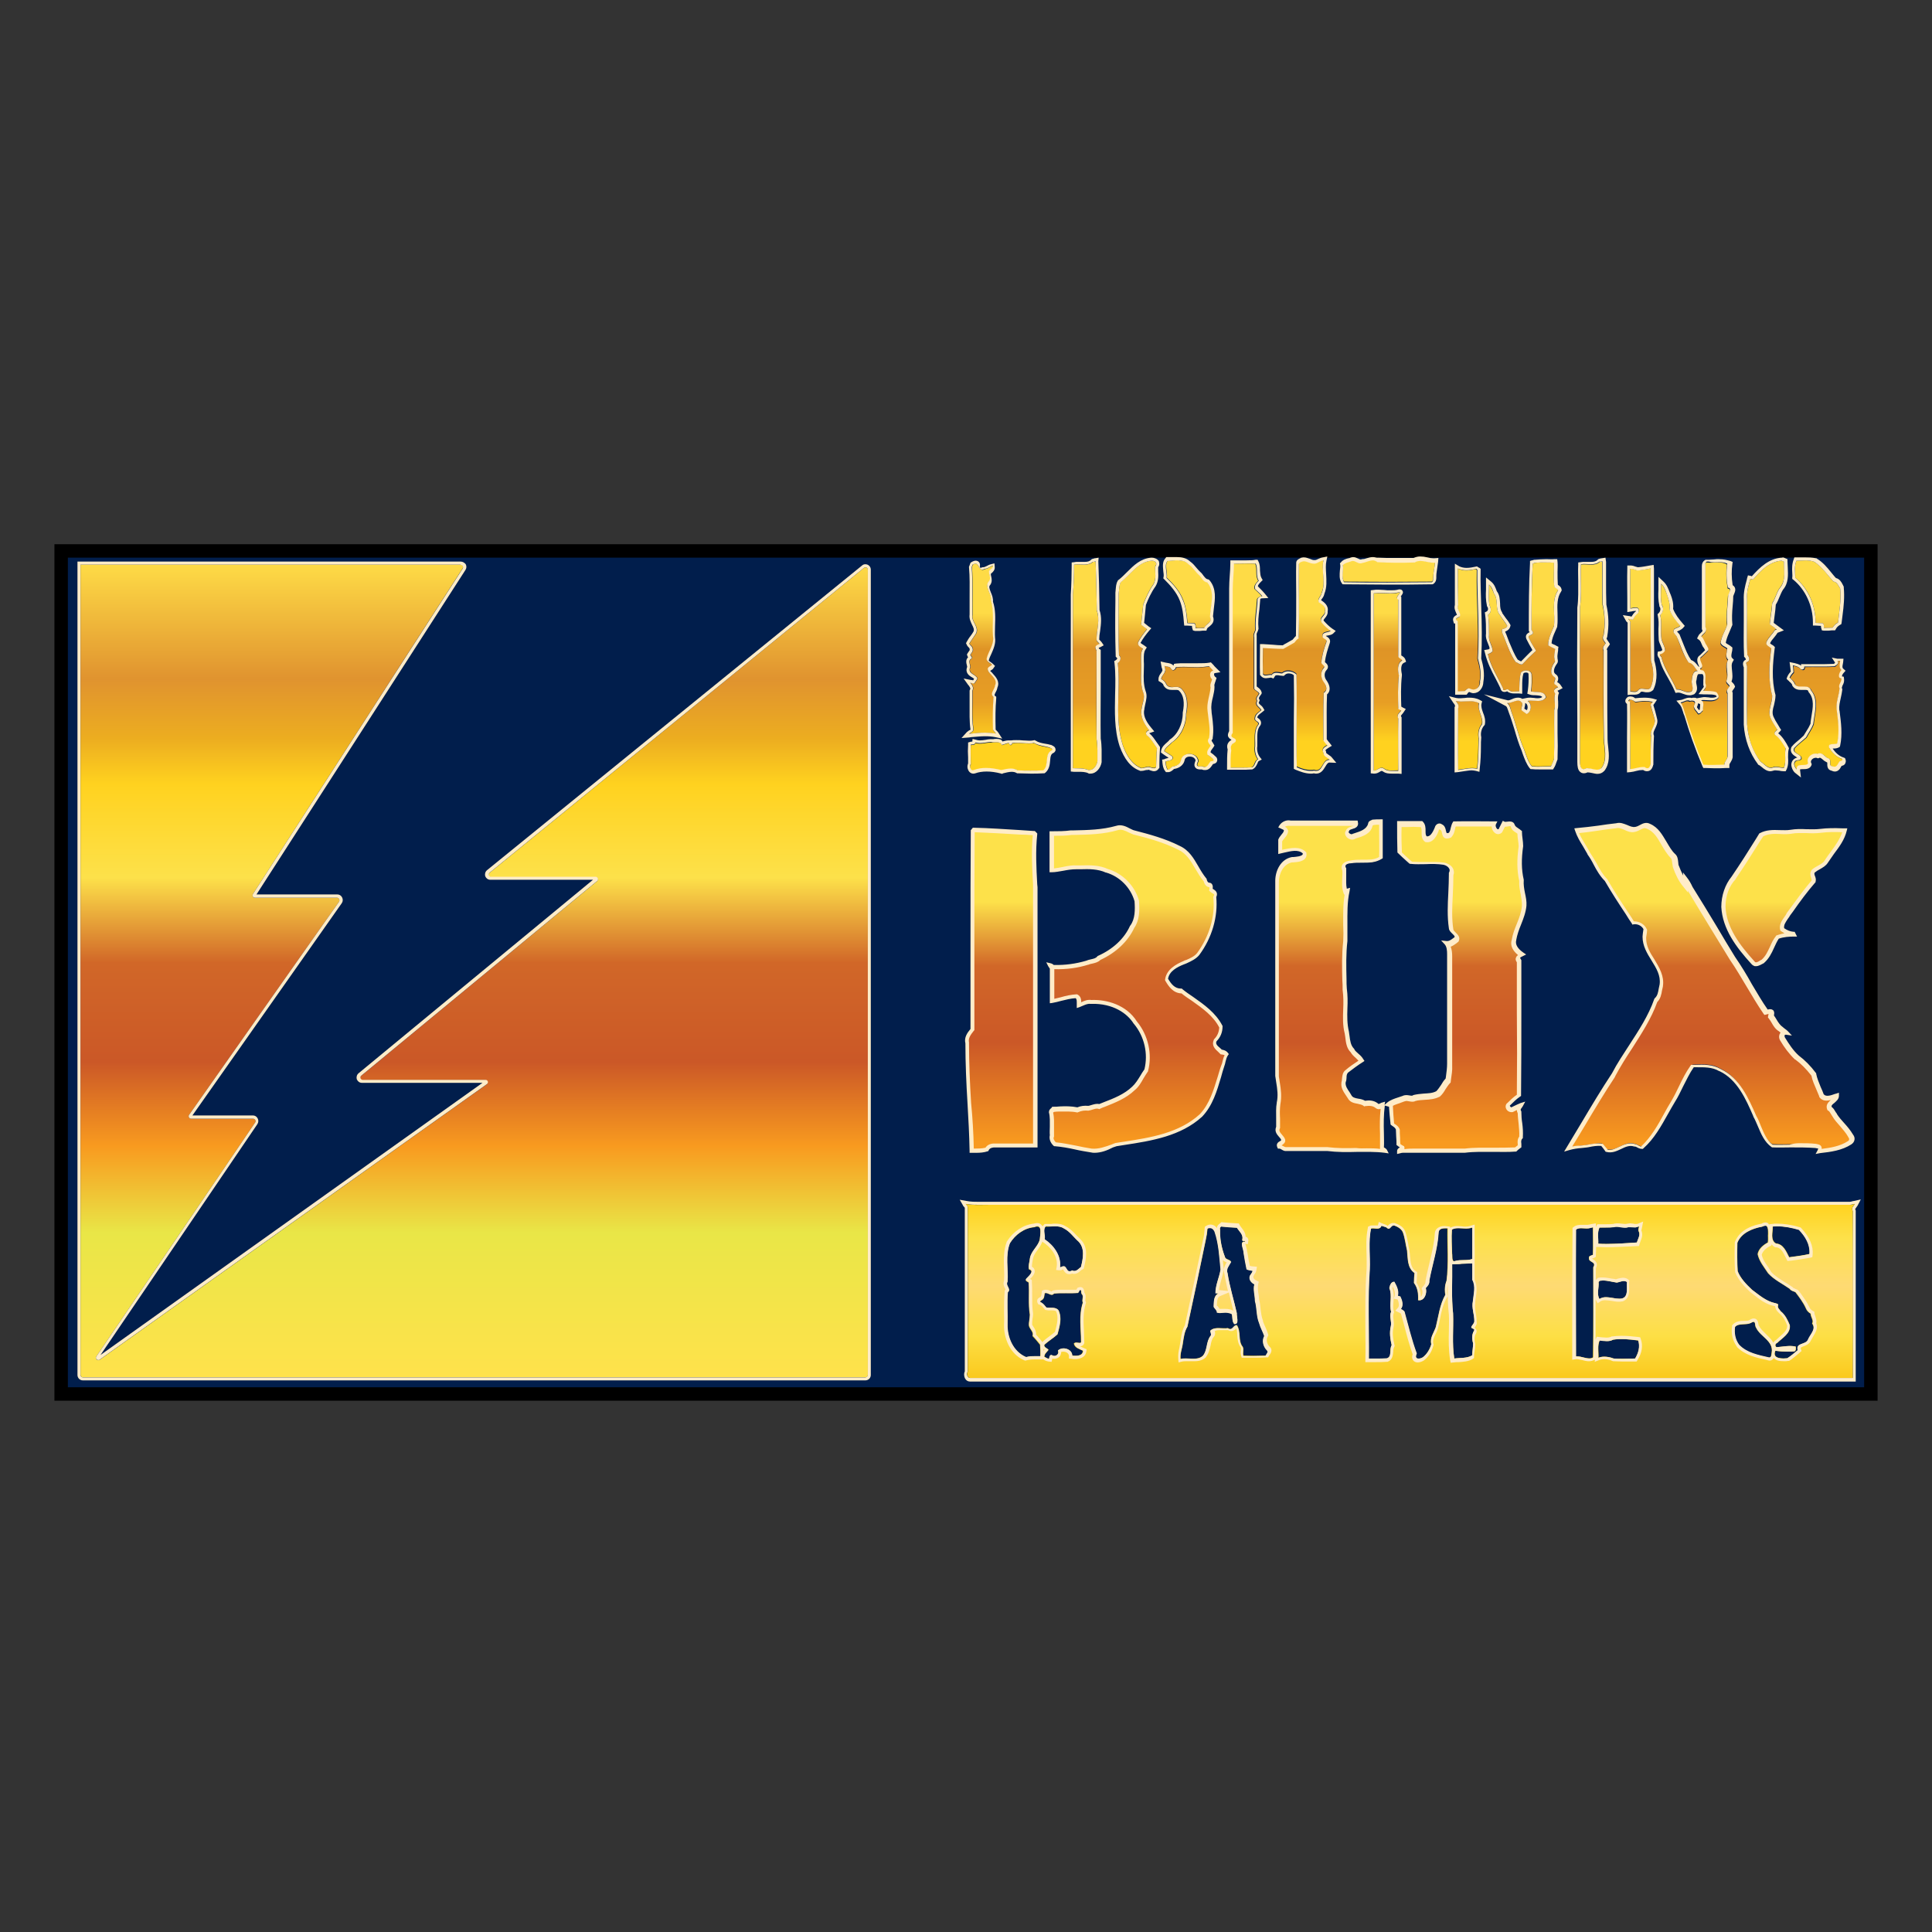
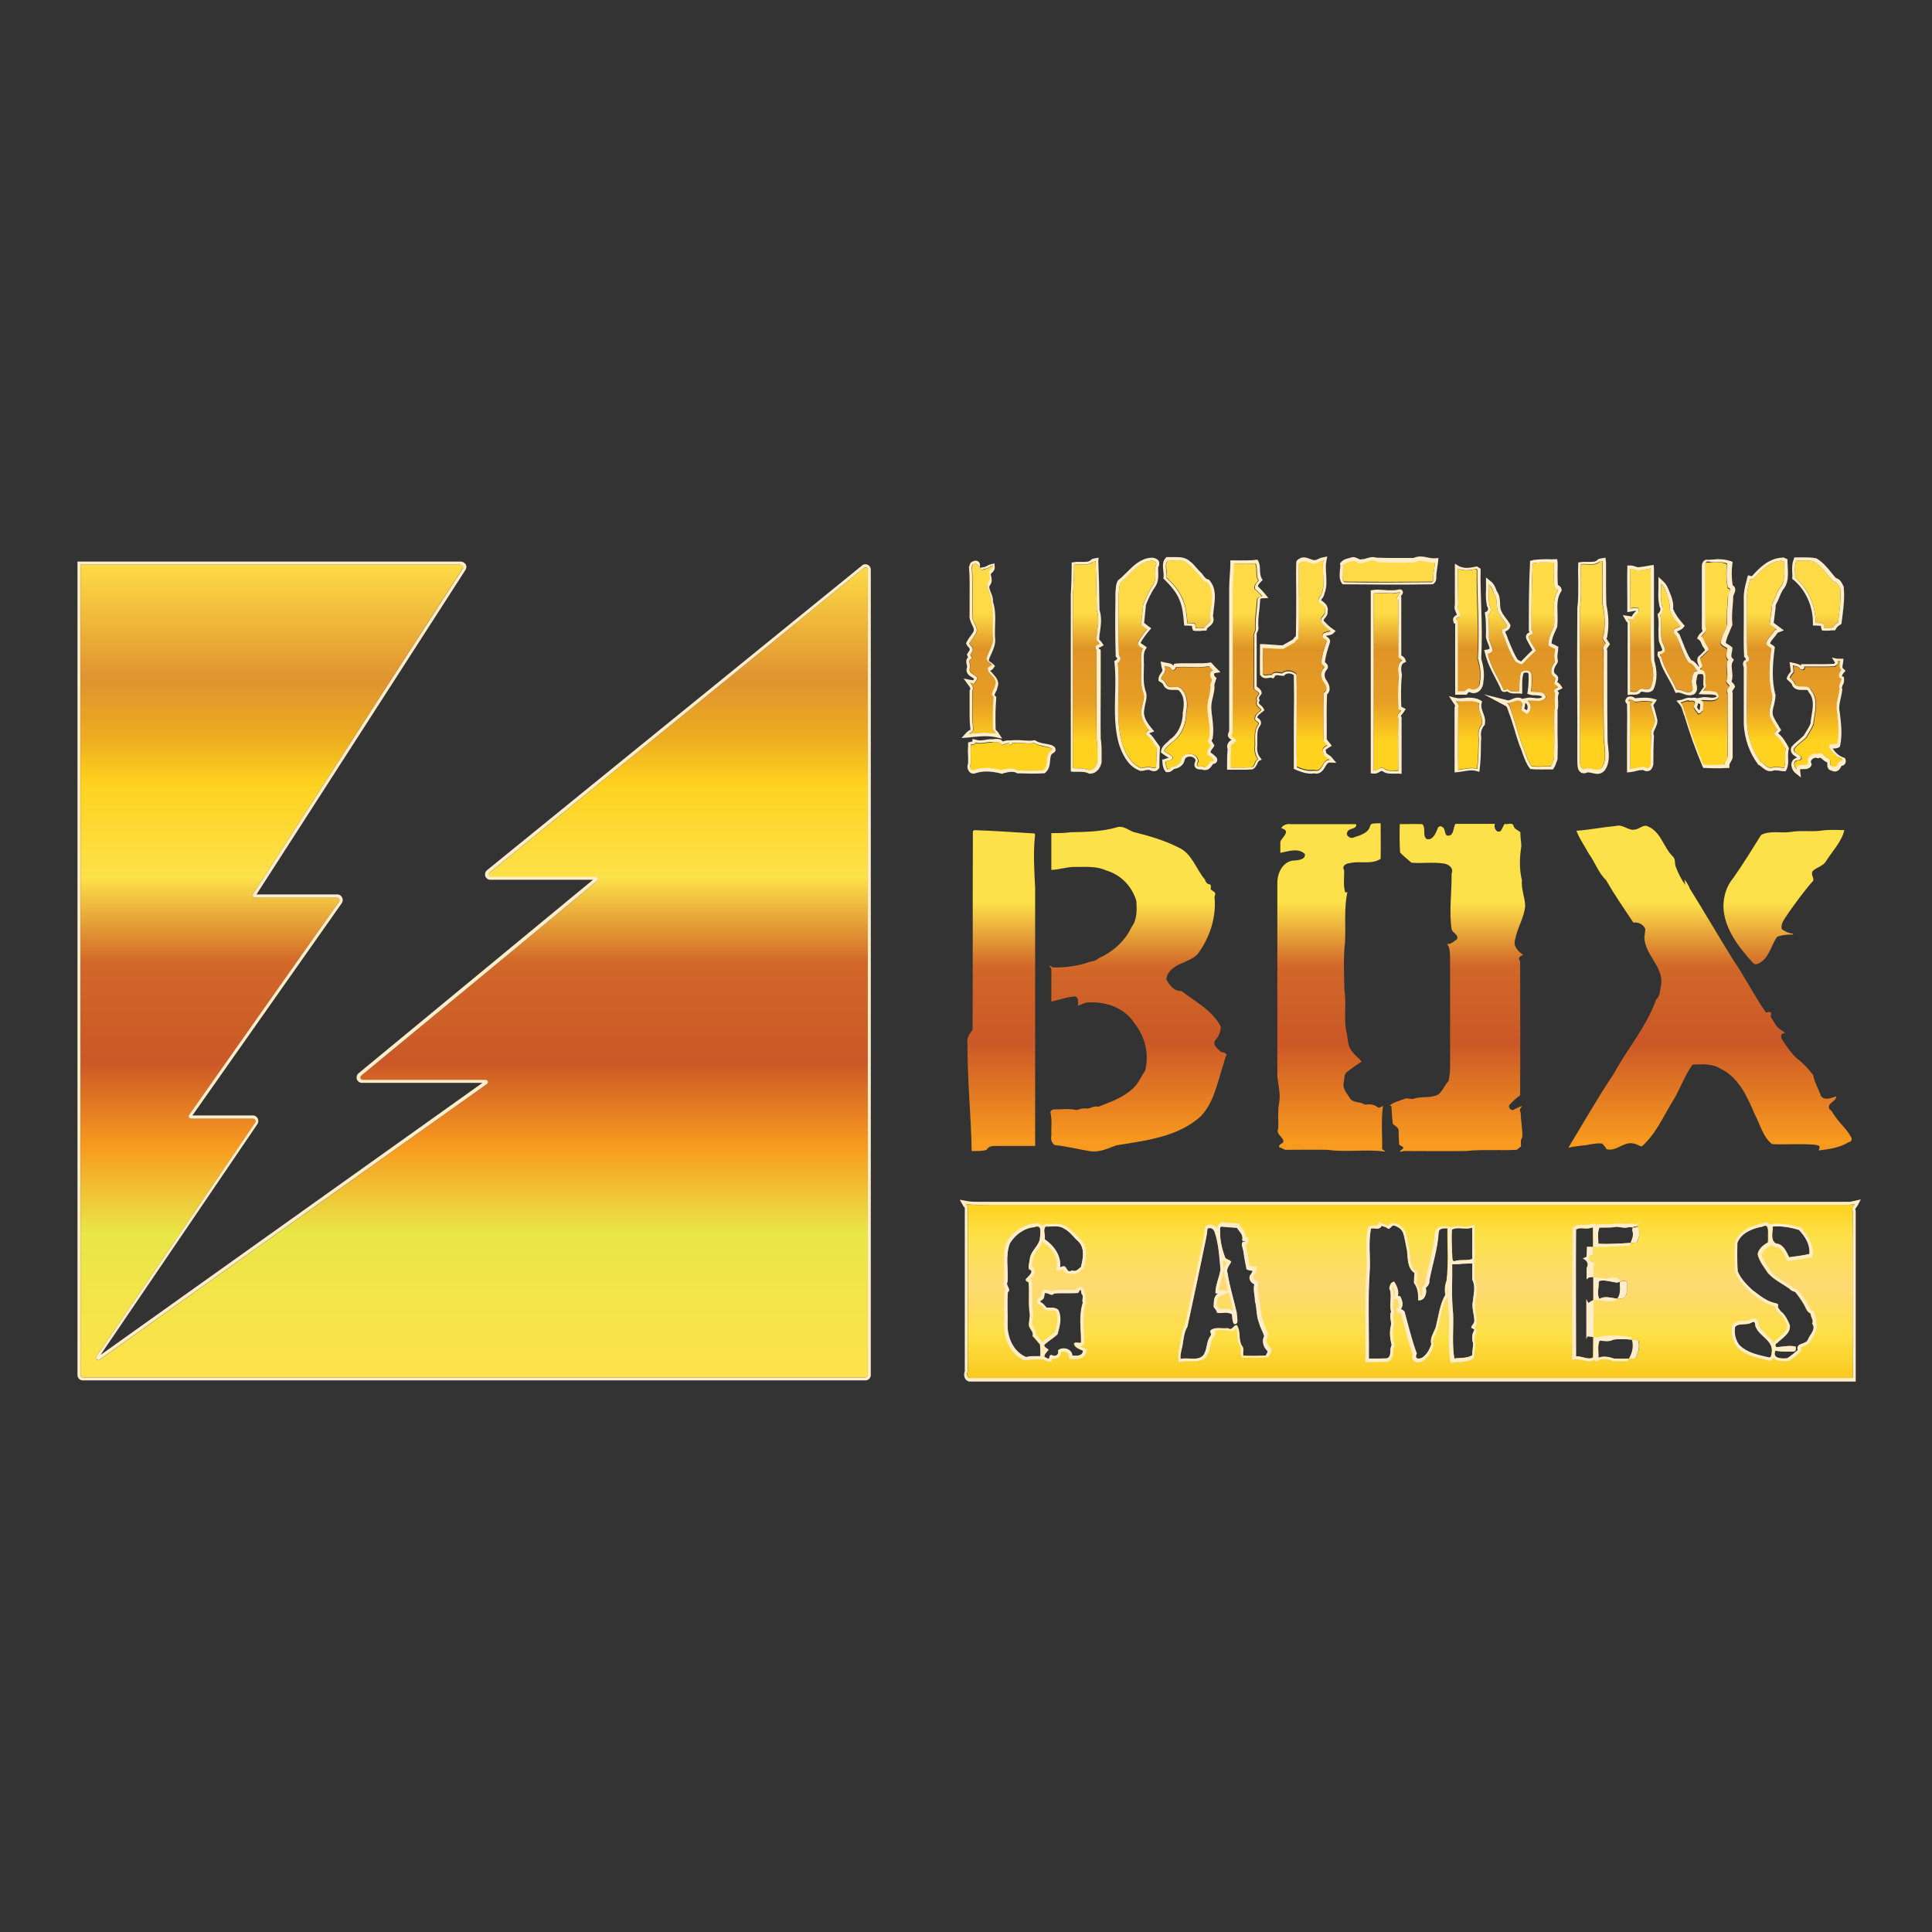
<svg xmlns="http://www.w3.org/2000/svg" fill="none" height="142" viewBox="0 0 142 142" width="142">
  <rect x="0" y="0" width="142" height="142" fill="#333333" stroke="none" />
  <linearGradient id="a" gradientUnits="userSpaceOnUse" x1="103.338" x2="103.338" y1="56.655" y2="41.176">
    <stop offset=".138" stop-color="#ffd21f" />
    <stop offset=".326" stop-color="#e79e24" />
    <stop offset=".578" stop-color="#df9426" />
    <stop offset=".75" stop-color="#fedb46" />
  </linearGradient>
  <linearGradient id="b" gradientUnits="userSpaceOnUse" x1="103.593" x2="103.593" y1="84.665" y2="60.509">
    <stop offset=".031" stop-color="#f89a1f" />
    <stop offset=".332" stop-color="#cb5827" />
    <stop offset=".565" stop-color="#d16728" />
    <stop offset=".76" stop-color="#fde14a" />
  </linearGradient>
  <linearGradient id="c" gradientUnits="userSpaceOnUse" x1="103.653" x2="103.653" y1="101.283" y2="88.487">
    <stop offset="0" stop-color="#fac91d" />
    <stop offset=".241" stop-color="#fddf45" />
    <stop offset=".53" stop-color="#feda73" />
    <stop offset=".804" stop-color="#fde14a" />
    <stop offset="1" stop-color="#ffd21f" />
  </linearGradient>
  <linearGradient id="d" gradientUnits="userSpaceOnUse" x1="34.85" x2="34.85" y1="101.237" y2="41.496">
    <stop offset="0" stop-color="#ffe24b" />
    <stop offset=".178" stop-color="#e9e647" />
    <stop offset=".285" stop-color="#f89a1f" />
    <stop offset=".388" stop-color="#cb5827" />
    <stop offset=".51" stop-color="#d16728" />
    <stop offset=".615" stop-color="#fde14a" />
    <stop offset=".73" stop-color="#ffd21f" />
    <stop offset=".786" stop-color="#ecad20" />
    <stop offset=".859" stop-color="#e0932f" />
    <stop offset="1" stop-color="#fedb46" />
  </linearGradient>
-   <path d="m4.494 40.493h133.013v61.964h-133.013z" fill="#011e4c" stroke="#000" stroke-miterlimit="10" stroke-width=".987" />
  <path d="m84.62 41.209c.198-.022.506.132.286.418-.022.44.11.945-.154 1.341-.308.44-.528.945-.726 1.451-.044.483-.11.989-.154 1.473.132.11.286.22.44.33-.242.308-.484.616-.66.967-.066.264.198.352.352.462-.176.286-.132.637-.132.967.044.747-.11 1.539.154 2.264.154.374-.066.791-.11 1.165-.154.593.198 1.165.55 1.605-.154.044-.308.176-.198.352.33.242.528.637.77.967-.044.462-.044.923-.066 1.385-.154.22-.484-.088-.66.022-.154-.022-.286.088-.44.066-.704-.286-1.1-.989-1.342-1.67-.638-1.956-.154-4.044-.374-6.066.198-.132.286-.396.088-.571-.066-1.517-.022-3.033-.022-4.55.044-.264.022-.571.154-.813.726-.527 1.232-1.473 2.244-1.561zm1.21 0c-.264.308 0 .857-.066 1.253.484.462.946.989 1.188 1.605.22.549.286 1.143.33 1.714.132 0 .374.022.506.022.132.066.066.242.11.352.22.022.418 0 .638-.022.11-.33.616-.352.418-.813.044-.835.418-1.824-.198-2.528-.33-.044-.418-.396-.638-.572-.264-.242-.44-.572-.748-.769-.418-.396-1.034-.242-1.54-.242zm9.879 0c-.088.066-.242.088-.242.198-.022 1.824.044 3.649-.022 5.451-.132.066-.22.198-.308.308-.264.154-.55.308-.814.462-.506-.022-.99-.066-1.496-.066 0 .637-.022 1.297 0 1.934.132.22.462 0 .638.066.176-.286.506-.154.77-.132.286-.264.792-.176 1.056.088.044 2.264-.022 4.55.022 6.814.396.176.814.308 1.276.242.638.22.572-.791 1.144-.769-.154-.176-.462-.242-.462-.505-.176-.308.088-.44.286-.549-.066-.088-.198-.264-.286-.352 0-1.165-.022-2.352.022-3.517.33-.176.154-.549 0-.791-.22-.286-.242-.747 0-1.033.176-.154-.154-.242-.176-.396.044-.527.198-1.011.374-1.517.088-.242-.33-.22-.286-.44-.022-.33.418-.242.594-.374-.242-.176-.462-.374-.66-.615-.242-.374.308-.506.242-.813.11-.374-.242-.527-.462-.681-.088-.264.198-.418.22-.659.33-.769-.022-1.627.132-2.418-.242.044-.462.264-.704.198-.286.044-.572-.198-.858-.132zm3.609 0c-.22.088-.462.11-.616.286.044.396-.154.923.088 1.253 2.157.022 4.313.022 6.447 0 .132-.088.088-.242.11-.374 0-.352.11-.703.132-1.055-.506.066-1.034-.286-1.518-.022-.924 0-1.848.044-2.75-.022-.308-.308-.726.022-1.078.022-.308.176-.507-.198-.815-.088zm31.619 0c-.902.066-1.54.747-2.09 1.385-.066 0-.132-.022-.198-.044-.132.483-.286.967-.242 1.473.022 1.363-.044 2.748.022 4.11.132.132.22.462 0 .505-.176.044-.022.22-.022.352.022 1.407 0 2.813 0 4.22.066.989.374 1.978.99 2.769.264.132.528.549.88.418.264-.11.55.022.836.022.198-.44.022-.967.132-1.429-.198-.374-.44-.769-.792-1.011-.088-.154.088-.264.176-.374-.176-.286-.374-.572-.506-.879-.22-.528.154-1.099.132-1.627-.308-1.143-.22-2.33-.066-3.473-.154-.132-.418-.198-.352-.462.132-.33.44-.571.616-.879.022-.022.088-.044.132-.044-.176-.132-.33-.242-.506-.374.044-.505.132-1.033.176-1.538.242-.352.308-.791.572-1.143.462-.549.286-1.297.286-1.934-.044.022-.132-.022-.176-.044zm1.1 0c-.176.396-.066.835-.088 1.253.99.813 1.496 2.066 1.496 3.319.132 0 .375.022.507.022.132.066.066.242.11.352.22.022.418 0 .638-.022.088-.154.22-.308.396-.374.088-.835.242-1.67.154-2.506-.132-.198-.22-.483-.484-.505-.462-.484-.814-1.077-1.409-1.451-.418-.176-.88-.088-1.32-.088zm-51.708.088c-.374.352-.924.132-1.386.198 0 .725-.022 1.451-.088 2.176v12.792c.374.022.792-.022 1.144.132.374.044.616-.33.66-.637 0-.549.022-1.121-.066-1.649-.022-2.154 0-4.308 0-6.484-.22-.33.044-.374.22-.483-.066-.11-.242-.198-.22-.352.022-.703.264-1.429.022-2.11-.022-1.209-.044-2.418-.088-3.605-.044 0-.154.022-.198.022zm37.252 0c-.374.352-.924.132-1.386.198-.044 1.055.066 2.11-.066 3.165-.022 3.759 0 7.539 0 11.298 0 .22 0 .769.44.527.374-.044.792.286 1.122-.022.462-.615.198-1.473.176-2.176-.044-2.154 0-4.308-.022-6.462-.132-.242.066-.374.154-.527-.11-.176-.308-.352-.154-.593.132-.747.11-1.517-.066-2.264-.044-1.055 0-2.11-.022-3.165-.044 0-.132.022-.176.022zm-4.753.066c-.044.022-.132.044-.176.066-.088 1.627-.088 3.253-.088 4.88.374.418-.33.308-.198.572.11.242.242.484.396.725.044.11.198.242.022.33-.308.308-.616.594-.902.901-.176.044-.308-.132-.484-.176-.374-.549-.594-1.165-.836-1.78-.066-.22-.22-.396-.154-.637.154-.022.33-.088.374-.242-.176-.286-.374-.527-.55-.813-.374-.462-.066-1.121-.44-1.583-.088-.22-.154-.462-.352-.637 0 .505-.066 1.033.044 1.539.132.22.132.527-.11.681.066.483.066.989.066 1.495-.066.418.286.769.264 1.187-.088.11-.198.176-.352.198.22.901.726 1.692 1.122 2.528.022.286.286-.022.418.11.198.22.528.088.77.11.022-.44 0-.901.11-1.341.154-.286.726-.264.814.066.022.418.022.857-.044 1.275.374.11.991-.066 1.101.44-.287.44-.925.154-1.365.242.33.22.308.813-.066.967-.11-.066-.198-.154-.308-.22-.242-.154.132-.505-.088-.659-.286-.308-.726.154-1.056.066.22.11.242.374.308.594.352.923.55 1.912.946 2.813.154.418.286.901.572 1.253.462.044.947 0 1.409 0 .11-.154.154-.352.22-.527.044-1.209-.022-2.418.022-3.605.132-.418-.066-.791.066-1.209-.22-.33.066-.396.22-.484-.066-.11-.176-.154-.264-.22-.11-.176.176-.418-.044-.549-.352-.264-.176-.769.044-1.055.066-.066.022-.176 0-.242-.044-.242.022-.483.044-.747-.176-.088-.352-.154-.506-.264-.022-.505.264-.945.418-1.407.11-.857-.22-1.868.308-2.638-.022-.132-.242-.154-.286-.308-.066-.572 0-1.143-.022-1.714-.462-.022-.925-.022-1.387.022zm12.586-.022c-.066.044-.11.132-.088.22v4.594c.176.352-.176.44-.308.681.22.176.242.462.396.659.066.11.176.242.11.374-.154.154-.308.308-.462.44-.396.198.308.725-.11.879-.066.154.088.11.198.154.264.242.132.659.176.967.11.242-.044.374-.154.527.308.022.66 0 .968.11.088.11.264.33.088.44-.33.286-.836.088-1.232.154.308.11.088.506.154.725-.11.088-.176.264-.352.242-.11-.22-.418-.396-.264-.681.11-.286-.154-.308-.352-.242-.242-.132-.44.088-.682.11.22.242.242.594.352.901.352 1.253.792 2.484 1.32 3.671.506.022 1.034.022 1.54 0 0-.264.265-.418.243-.659 0-1.539 0-3.055 0-4.594-.155-.242.066-.374.154-.527-.066-.154-.309-.242-.22-.44.176-.483-.177-1.011.11-1.495-.243-.22-.066-.549-.066-.835-.155-.132-.419-.198-.485-.396.044-.483.33-.901.485-1.363-.089-.703.044-1.429.066-2.132.066-.198.33-.505-.022-.572-.088-.593-.133-1.187-.044-1.758-.419-.286-1.035-.088-1.519-.154zm-34.765.088c0 .637-.088 1.253-.088 1.89v10.55c-.33.44.308.308.22.594-.022.154-.264.154-.308.308-.088.11-.044.242-.022.374-.066.418-.044.857-.044 1.275.528 0 1.034.022 1.562-.022.264-.088.198-.462.462-.594-.198-.286-.264-.615-.22-.967.022-.527-.088-1.165.264-1.605.044-.198-.33-.22-.264-.44 0-.286.264-.44.462-.594-.132-.22-.484-.33-.308-.681-.132-.242.066-.352.154-.528-.044-.176-.308-.22-.374-.374 0-1.253 0-2.506 0-3.759-.066-.22.044-.374.11-.549-.066-.769.088-1.517.132-2.286.088-.132.22-.176.352-.198-.154-.198-.352-.352-.528-.527-.088-.242.11-.44.264-.615-.242-.374-.044-.857-.22-1.253-.528-.022-1.056 0-1.606 0zm-19.143.066c-.022.044-.044.132-.066.176.088 1.165.022 2.352.044 3.517-.11.505.484.835.286 1.341-.154.264-.374.506-.506.769.044.132.198.176.22.308.11.242-.066.352-.154.528.044.088.22.198.066.286-.242.132-.066.418-.066.615-.22.484.418.506.528.835-.066.132-.154.242-.242.374-.088-.022-.198-.044-.286-.066.132.176.286.352.154.593.022.923-.066 1.868.066 2.792.044.198-.198.264-.308.374.66-.066 1.32-.132 1.98 0-.066-.11-.198-.176-.22-.308-.022-.791-.022-1.583.044-2.374-.308-.264.088-.549.11-.857.22-.396-.22-.703-.462-.989-.22-.352.11-.352.242-.527-.132-.154-.418-.22-.396-.462.132-.549.572-1.055.462-1.649-.044-.879.132-1.78-.154-2.638.088-.483-.55-1.011-.132-1.407.176-.22-.044-.505 0-.747.11-.132.308-.22.286-.396-.22.044-.374.22-.594.242-.55.308-.374-.659-.902-.33zm35.646.286v2.725c-.11.308.22.527.132.813-.088.088-.33.11-.286.286.176 0 .132.198.132.33v4.902c.132 0 .374-.022.506-.022.11-.132.242-.264.418-.154.374.198.748-.176.682-.549.132-.572 0-1.143-.154-1.692.132-2.176-.088-4.352-.044-6.528-.022-.022-.066-.044-.088-.066-.418.11-.88.176-1.298-.044zm12.673 0c-.022.967 0 1.956 0 2.923.286-.044.793-.198.573.352-.198.088-.265.286-.375.462-.11.044-.242-.044-.352-.066.044.088.154.176.154.308v5.055c.198-.022.441.088.573-.088.22-.308.638.088.902-.154.308-.615.242-1.385.044-2.022-.022-2.264 0-4.528-.022-6.77-.33.066-.638.11-.968.132-.199-.022-.353-.132-.529-.132zm2.267 1.121c0 .505-.066 1.033.044 1.539.176.242.11.549-.11.747.132.571 0 1.187.088 1.758.066.286.264.549.264.857-.088.132-.22.22-.374.264-.022.088.066.154.11.22.198.857.77 1.561 1.1 2.374.396-.044.682.33 1.1.154.22-.176.022-.505.022-.747.044-.286.044-.791.44-.769-.22-.22-.33-.572-.66-.615-.44-.572-.616-1.297-.902-1.956-.11-.132-.308-.264-.154-.506.154-.088.33-.11.44-.242-.308-.374-.638-.747-.792-1.209.044-.33-.044-.659-.154-.989-.11-.286-.22-.637-.462-.879zm-19.297.659c-.594.132-1.232 0-1.826.044v13.034c.286.022.462-.374.792-.132.308.198.66.11 1.012.11.022-1.275 0-2.572 0-3.846-.154-.286.11-.396.22-.593-.066-.044-.132-.066-.22-.11-.022-.813-.044-1.649.044-2.462-.088-.374-.132-.879.242-1.099-.066-.154-.308-.154-.286-.352 0-1.385 0-2.769 0-4.132-.352-.088.396-.593.022-.462zm32.257 5.011c.132.198-.044.33-.176.44-.748.044-1.475 0-2.223.022.044.198-.11.286-.264.176-.154-.176-.352-.22-.572-.264.022.176.044.33.044.506-.11.11-.22.242-.286.396.154.132.33.242.374.462.286.44.99-.11 1.21.462.573.703.22 1.671.154 2.484-.132.33-.352.637-.528.967-.286.264-.616.483-.88.791-.132.374.418.396.506.659.066.22-.22.22-.352.242-.286.132-.154.506.044.659-.066-.549.726-.154.836-.462-.198-.396.308-.791.683-.681.374-.154.506.242.792.33.242.088-.044.549.264.571.374.198.396-.176.55-.352.088-.022.242-.022.198-.176-.418-.154-.748-.462-.968-.835-.132-.374.418-.198.594-.308.176-.835.066-1.714-.044-2.55-.066-.505.154-.989.22-1.495-.11-.286.176-.462.132-.725-.286-.044-.132-.462 0-.616-.198-.176-.11-.44-.088-.681-.066-.022-.176-.022-.22-.022zm-49.464.374c.022.132.088.242.066.374-.066.22-.286.352-.286.593.154.088.308.198.374.396.264.396.814-.022 1.122.33.462.483.462 1.187.33 1.802 0 .813-.352 1.671-1.056 2.132-.176.22-.484.352-.55.637.198.132.418.242.594.396.11.33-.33.264-.506.374.022.198.044.418.154.593.176.022.242-.22.44-.242.242-.044.484-.176.55-.44.11-.681 1.232-.616 1.276.066-.264.462.11.374.308.374.374.176.462-.176.616-.352.11-.022.264 0 .198-.154-.11-.132-.286-.242-.418-.33-.11-.286.11-.462.22-.659-.11-.176-.308-.33-.11-.571.11-.659-.044-1.319-.11-1.978-.088-.594.176-1.143.22-1.736-.066-.22.066-.396.11-.594-.198-.176-.22-.594.088-.637-.11-.11-.198-.22-.308-.33-.814.132-1.628 0-2.442.066-.044.154-.22.308-.352.154-.088-.242-.352-.198-.528-.264zm34.171 2.506c-.11.088-.11.154.044.154.022 1.649 0 3.297.022 4.967.352-.022.683-.198 1.057-.154.33.22.396-.044.44-.22 0-.681 0-1.363.044-2.044-.154-.44.308-.769.264-1.187-.066-.374-.22-.747-.308-1.121.044-.088.11-.154.154-.22-.418-.11-.858-.066-1.276 0-.133-.132-.287-.242-.441-.176zm-12.761.066c.11.154.264.286.154.527.022 1.517 0 3.011 0 4.528.484-.044.946-.198 1.408-.088.088-.747.088-1.495.11-2.242-.066-.352 0-.747.242-1.033.11-.527-.352-1.011-.22-1.539-.528-.286-1.122-.044-1.694-.154zm-34.194 3.055c-.374.022-.748.154-1.122.044-.022.176-.198.11-.33.154-.022.462 0 .945 0 1.429-.132.132 0 .527.22.44.66-.242 1.386-.154 2.046 0 .396-.088.836-.22 1.21 0 .616.022 1.232.022 1.87 0 .462-.374.044-1.231.638-1.473.154-.088-.066-.154-.154-.198-.374-.11-.814-.11-1.166-.352-.528.11-1.078-.088-1.628.022 0 .176-.198.176-.198 0-.198-.022-.374.088-.55.132-.11-.352-.616-.176-.836-.198z" fill="url(#a)" />
  <path d="m100.902 41.187c.11 0 .22.044.33.132.441.022.903.044 1.343.044.462 0 .946 0 1.408-.022.132-.088.286-.11.418-.11.308 0 .638.132.968.132h.11c-.044.352-.132.681-.132 1.055-.022.132.022.286-.11.374-1.078 0-2.178.022-3.256.022-1.057 0-2.135 0-3.191-.022-.22-.33-.022-.857-.088-1.253.154-.176.396-.198.616-.286.044-.022.088-.022.11-.022.198 0 .352.176.55.176.044 0 .088 0 .132-.022.264-.044.55-.198.792-.198zm-14.39 0c.308 0 .616.044.836.286.308.198.484.527.748.769.22.176.308.527.638.571.616.725.22 1.692.198 2.528.198.462-.308.484-.418.813-.154 0-.308.022-.462.022-.066 0-.11 0-.176 0-.022-.132.022-.286-.11-.352-.132 0-.374-.022-.506-.022-.044-.572-.088-1.165-.33-1.714-.242-.637-.704-1.143-1.188-1.605.066-.396-.198-.923.066-1.253h.066c.22-.022.418-.044.638-.044zm10.76 0c-.176.791.198 1.649-.132 2.418-.044.242-.308.396-.22.659.242.154.572.33.462.681.088.308-.462.44-.242.813.198.242.418.44.66.616-.176.132-.616.066-.594.374-.044.22.374.198.286.44-.176.484-.33.989-.374 1.517.022.154.33.242.176.396-.264.286-.22.747 0 1.033.176.242.33.594 0 .791-.044 1.165-.022 2.352-.022 3.517.066.088.198.264.286.352-.176.11-.462.242-.286.549 0 .264.308.33.462.506 0 0 0 0-.022 0-.506 0-.484.813-.968.813-.044 0-.11 0-.154-.022-.088.022-.154.022-.242.022-.352 0-.704-.11-1.034-.264-.044-2.264.022-4.55-.022-6.814-.154-.154-.374-.242-.616-.242-.154 0-.308.044-.44.154-.132 0-.286-.044-.44-.044-.132 0-.264.044-.33.176-.022-.022-.066-.022-.088-.022-.11 0-.242.044-.352.044-.088 0-.154-.022-.198-.088-.022-.637-.022-1.297 0-1.934.506.022.99.066 1.496.066.264-.154.55-.308.814-.462.088-.11.176-.242.308-.308.066-1.824 0-3.649.022-5.451 0-.132.154-.154.242-.198.044 0 .066-.022.11-.022.242 0 .484.176.726.176h.022.088c.22-.044.396-.22.616-.242zm35.403 0c.242 0 .462.022.682.11.572.374.946.967 1.408 1.451.265.022.353.308.485.505.088.835-.066 1.671-.154 2.506-.176.088-.309.22-.397.374-.154 0-.308.022-.462.022-.066 0-.11 0-.176 0-.022-.132.022-.286-.11-.352-.132 0-.374-.022-.506-.022 0-1.253-.528-2.506-1.496-3.319 0-.418-.088-.857.088-1.253h.044c.198 0 .396-.022.594-.022zm-48.011.022c.198 0 .462.154.242.44-.022.44.11.945-.154 1.341-.308.44-.528.945-.726 1.451-.044.484-.11.989-.154 1.473.132.11.286.22.44.33-.242.308-.484.615-.66.967-.066.264.198.352.352.462-.176.286-.132.637-.132.967.044.747-.11 1.539.154 2.264.154.374-.066.791-.11 1.165-.154.594.198 1.165.55 1.605-.154.044-.308.176-.198.352.33.242.528.637.77.967-.044.462-.044.923-.066 1.385-.044.066-.088.088-.154.088-.132 0-.286-.088-.418-.088-.044 0-.066 0-.088.022h-.022c-.132 0-.264.066-.396.066h-.022c-.704-.286-1.1-.989-1.342-1.671-.638-1.956-.154-4.044-.374-6.066.198-.132.286-.396.088-.572-.066-1.517-.022-3.033-.022-4.55.044-.264.022-.572.154-.813.726-.549 1.254-1.495 2.266-1.583zm46.273 0c.044.022.132.044.176.066-.022.637.176 1.407-.286 1.934-.264.352-.33.791-.572 1.143-.022.527-.132 1.033-.176 1.539.176.11.352.242.506.374-.022.022-.088.044-.132.044-.176.308-.484.549-.616.879-.088.242.198.33.352.462-.154 1.143-.242 2.352.066 3.473.022.549-.352 1.099-.132 1.627.132.308.33.594.506.879-.088.11-.286.198-.176.374.352.242.572.637.792 1.011-.11.462.066.989-.132 1.429-.198 0-.396-.066-.594-.066-.088 0-.154.022-.242.044-.044.022-.088.022-.132.022-.286 0-.506-.33-.748-.462-.594-.791-.924-1.78-.99-2.769-.022-1.407 0-2.813 0-4.22 0-.11-.154-.308.022-.352.22-.066.132-.374 0-.506-.066-1.363 0-2.747-.022-4.11-.044-.505.11-1.011.242-1.473.066.022.132.022.198.044.55-.637 1.188-1.319 2.09-1.385zm-13.158.044c.022 1.055-.022 2.11.022 3.165.154.747.198 1.517.066 2.264-.154.264.044.418.154.593-.088.154-.286.286-.154.528 0 2.154-.022 4.308.022 6.462.022.703.286 1.561-.176 2.176-.11.088-.22.132-.33.132-.22 0-.462-.11-.704-.11-.022 0-.066 0-.088 0-.088.044-.132.066-.198.066-.264 0-.264-.418-.264-.594 0-3.759-.022-7.539 0-11.298.132-1.055.022-2.11.066-3.165.066 0 .154-.022.22-.022.176 0 .352.022.506.022.242 0 .462-.044.638-.198.066.022.154 0 .22-.022zm-37.252 0c.044 1.209.066 2.418.088 3.605.242.681 0 1.407-.022 2.11-.022.154.154.242.22.352-.176.088-.44.154-.22.484v6.484c.088.549.066 1.099.066 1.649-.044.308-.264.659-.594.659-.022 0-.044 0-.066 0-.374-.154-.77-.11-1.144-.132 0-4.264 0-8.528 0-12.792.066-.725.088-1.451.088-2.176.066 0 .154-.022.22-.022.176 0 .352.022.506.022.242 0 .462-.044.638-.198.066 0 .176-.022.22-.044zm45.855.066c.198 0 .396.022.572.11-.088.594-.066 1.187.044 1.758.33.066.066.374.022.572-.022.703-.154 1.429-.066 2.132-.132.462-.44.879-.484 1.363.088.22.33.264.484.396-.022.286-.176.615.066.835-.264.462.066 1.011-.11 1.495-.088.198.154.286.22.44-.088.176-.286.286-.154.527v4.594c.022.264-.242.418-.242.659-.286 0-.55.022-.836.022-.242 0-.484 0-.704-.022-.506-1.187-.946-2.418-1.32-3.671-.11-.308-.154-.637-.352-.901.176-.022.352-.154.528-.154.044 0 .11 0 .154.044.066-.022.11-.022.176-.022.132 0 .264.066.176.264-.176.286.154.462.264.681h.044c.132 0 .198-.154.308-.242-.044-.22.154-.615-.154-.725.066-.022.132-.022.198-.022.154 0 .33.022.506.022.198 0 .374-.022.528-.154.154-.11 0-.33-.088-.44-.308-.11-.638-.088-.968-.11.11-.154.264-.286.154-.527-.044-.308.11-.725-.176-.967-.088-.022-.264 0-.198-.154.418-.154-.286-.681.11-.879.154-.154.308-.286.462-.44.066-.132-.066-.264-.11-.374-.154-.198-.198-.505-.396-.659.132-.22.484-.33.308-.681 0-1.539 0-3.055 0-4.594-.022-.088.022-.154.088-.22h.176c.242.088.506.044.77.044zm-12.718.022c.176 0 .374 0 .55.022.022.571-.044 1.143.022 1.714.022.154.242.176.286.308-.528.769-.198 1.758-.308 2.638-.176.462-.44.901-.418 1.407.154.11.33.176.506.264-.022.242-.11.483-.044.747.022.088.066.176 0 .242-.22.308-.396.791-.044 1.055.242.154-.066.374.044.549.11.066.198.132.264.22-.154.088-.44.154-.22.483-.132.396.066.791-.066 1.209-.022 1.209.022 2.418-.022 3.605-.066.176-.132.352-.22.527 0 0 0 0-.022 0-.286 0-.594.022-.88.022-.176 0-.352 0-.506-.022-.286-.352-.418-.813-.572-1.253-.396-.901-.594-1.89-.946-2.813-.066-.22-.11-.462-.308-.594h.088c.22 0 .506-.176.726-.176.088 0 .176.022.242.11.22.154-.154.527.088.659.11.066.198.154.308.22.374-.176.396-.747.066-.967.066-.022.132-.022.22-.022.176 0 .374.022.55.022.22 0 .44-.044.572-.264-.088-.527-.726-.33-1.1-.44.066-.418.066-.857.044-1.275-.044-.176-.22-.264-.396-.264-.154 0-.33.066-.396.198-.11.44-.088.879-.11 1.341-.044 0-.066 0-.11 0-.11 0-.198.022-.308.022-.132 0-.264-.022-.352-.132-.022-.022-.066-.044-.088-.044-.088 0-.176.066-.242.066-.044 0-.088-.022-.088-.132-.396-.835-.924-1.627-1.122-2.528.132-.022.242-.088.352-.198 0-.418-.33-.747-.264-1.187 0-.506 0-1.011-.066-1.495.242-.154.242-.44.11-.681-.11-.506-.044-1.033-.044-1.539.198.154.286.396.352.637.374.462.066 1.143.44 1.583.176.286.396.528.55.813-.044.154-.22.22-.374.242-.066.242.088.44.154.637.242.615.462 1.231.836 1.78.154.044.264.176.418.176h.066c.286-.308.594-.615.902-.901.198-.11.022-.22-.022-.33-.154-.242-.286-.483-.396-.725-.132-.264.572-.154.198-.572 0-1.627 0-3.253.088-4.88.044-.022.132-.044.176-.066.286-.022.55-.022.836-.022zm-22.025.066c.22 0 .44 0 .66.022.176.396-.022.879.22 1.253-.154.154-.352.352-.264.616.176.176.374.33.528.527-.154 0-.286.066-.352.198-.022.769-.198 1.517-.132 2.286-.066.176-.176.352-.11.549v3.759c.066.154.33.198.374.374-.088.176-.286.286-.154.528-.176.352.198.44.308.681-.198.154-.462.33-.462.594-.066.22.33.22.264.44-.374.44-.242 1.077-.264 1.605-.044.33.022.681.22.967-.264.132-.198.505-.462.594-.286.022-.572.022-.836.022-.242 0-.484 0-.726 0 0-.418-.022-.857.044-1.275-.022-.132-.066-.264.022-.374.044-.154.286-.154.308-.308.088-.286-.55-.176-.22-.593 0-3.517 0-7.034 0-10.55 0-.637.088-1.253.088-1.89.286 0 .616-.022.946-.022zm-19.935.022c.242 0 .242.44.484.44.044 0 .11-.022.198-.066.22 0 .396-.176.594-.242.022.198-.176.264-.286.396-.044.242.176.527 0 .747-.396.418.22.923.132 1.407.264.857.088 1.758.154 2.638.11.616-.33 1.099-.462 1.649-.022.242.264.308.396.462-.132.154-.462.154-.242.527.22.286.66.594.462.989-.022.308-.418.593-.11.857-.066.791-.066 1.583-.044 2.374.044.132.154.198.22.308-.264-.044-.528-.066-.792-.066-.396 0-.792.044-1.188.088.11-.11.352-.176.308-.374-.132-.923-.044-1.868-.066-2.792.132-.242-.022-.418-.154-.593.088.022.198.066.286.066.088-.132.176-.242.242-.374-.11-.33-.748-.33-.528-.835 0-.22-.176-.483.066-.615.154-.066-.022-.176-.066-.286.088-.154.264-.286.154-.527-.044-.132-.176-.176-.22-.308.154-.264.352-.505.506-.769.198-.505-.374-.835-.286-1.341-.022-1.165.044-2.352-.044-3.517.022-.044.044-.132.066-.176.088-.044.154-.066.22-.066zm49.617.352c.022 2.264-.022 4.528.022 6.77.199.637.265 1.407-.044 2.022-.066.066-.154.088-.22.088-.132 0-.286-.044-.418-.044-.088 0-.198.022-.264.132-.066.088-.154.11-.264.11-.088 0-.176-.022-.264-.022-.022 0-.044 0-.044 0 0-1.692 0-3.363 0-5.055.022-.132-.088-.198-.154-.308.088.022.198.066.286.066h.066c.11-.176.198-.374.374-.462.132-.33 0-.396-.176-.396-.132 0-.286.044-.396.044 0-.989-.022-1.956 0-2.923.176 0 .352.088.528.132.308-.022.638-.088.968-.154zm-14.17 0c.198.088.418.132.616.132.242 0 .485-.044.727-.11.022.022.066.044.088.066-.022 2.176.176 4.352.044 6.528.154.549.264 1.121.154 1.692.044.286-.198.593-.484.593-.066 0-.132-.022-.198-.044-.044-.022-.089-.044-.133-.044-.11 0-.22.11-.308.198-.132 0-.374.022-.506.022 0-1.627 0-3.253 0-4.902-.022-.132.044-.308-.132-.33-.066-.176.198-.198.286-.286.088-.286-.264-.505-.132-.813-.022-.879-.022-1.78-.022-2.704zm14.941 1.121c.264.242.352.594.462.901s.198.637.154.989c.154.462.484.857.792 1.209-.11.132-.308.154-.44.242-.154.242.044.352.154.505.308.637.484 1.363.902 1.956.33.044.44.396.66.616h-.022c-.374 0-.374.483-.418.769 0 .242.176.571-.022.747-.088.022-.154.044-.22.044-.286 0-.506-.198-.814-.198-.022 0-.044 0-.066 0-.33-.813-.902-1.517-1.1-2.374-.044-.066-.132-.132-.11-.22.154-.022.286-.11.374-.264 0-.308-.198-.549-.264-.857-.088-.593.044-1.187-.088-1.758.22-.198.286-.505.11-.747-.11-.505-.044-1.033-.044-1.561zm-19.209.637c.132 0-.418.418-.11.527v4.132c-.022.198.242.198.286.352-.374.198-.33.725-.242 1.099-.088.813-.066 1.627-.044 2.462.066.044.132.066.22.11-.11.176-.374.286-.22.594-.022 1.275 0 2.55 0 3.846-.044 0-.066 0-.11 0-.132 0-.242 0-.374 0-.198 0-.374-.022-.528-.132-.088-.066-.154-.088-.22-.088-.198 0-.353.198-.551.198h-.022c0-4.352 0-8.682 0-13.034.11 0 .22-.022.33-.022.287 0 .595.022.881.022.22 0 .418-.022.638-.066zm32.169 5.033h.198c-.022.242-.11.484.088.681-.154.154-.308.594 0 .616.044.264-.264.44-.132.725-.044.505-.264.989-.22 1.495.11.835.22 1.714.044 2.55-.154.11-.705-.066-.595.308.22.374.551.703.969.835.044.154-.088.132-.198.176-.11.132-.176.396-.375.396-.044 0-.11-.022-.176-.044-.286-.022 0-.484-.264-.572-.242-.066-.374-.374-.638-.374-.044 0-.11 0-.154.044-.044-.022-.088-.022-.154-.022-.352 0-.704.352-.55.703-.11.308-.902-.088-.836.462-.176-.154-.308-.527-.044-.659.154-.022.418-.022.352-.242-.088-.264-.66-.286-.506-.659.264-.286.594-.528.88-.791.176-.33.396-.637.528-.967.088-.813.418-1.78-.154-2.484-.088-.242-.264-.286-.462-.286-.11 0-.198 0-.308 0-.176 0-.33-.022-.44-.198-.066-.198-.242-.33-.374-.462.066-.154.176-.286.286-.396 0-.176-.022-.33-.044-.506.198.044.418.088.572.264.044.044.088.044.132.044.088 0 .154-.088.132-.22h.528.858c.286 0 .55 0 .836-.022.177-.088.353-.22.221-.396zm-49.464.374c.176.066.44.022.506.242.044.044.088.066.11.066.11 0 .198-.11.22-.22.198-.022.418-.022.616-.022.33 0 .638.022.968.022.286 0 .572-.022.858-.066.11.11.198.22.308.33-.308.044-.286.462-.088.637-.044.198-.176.374-.11.594-.044.571-.308 1.143-.22 1.736.066.659.22 1.319.11 1.978-.198.242 0 .396.11.572-.11.198-.33.374-.22.659.154.11.308.198.418.33.088.154-.088.132-.198.154-.132.154-.22.418-.44.418-.044 0-.11-.022-.176-.044-.022 0-.022 0-.044 0-.044 0-.088 0-.132 0-.176 0-.308-.044-.132-.374-.022-.352-.33-.549-.638-.549-.286 0-.572.154-.616.483-.066.264-.308.396-.55.44-.176 0-.242.242-.418.242h-.022c-.11-.176-.132-.396-.154-.593.198-.11.616-.044.506-.374-.198-.154-.396-.264-.594-.396.066-.286.374-.44.55-.637.682-.462 1.056-1.319 1.056-2.132.11-.615.132-1.319-.33-1.802-.11-.11-.242-.154-.396-.154-.11 0-.22.022-.308.022-.154 0-.308-.022-.418-.198-.066-.176-.198-.308-.374-.396 0-.22.242-.374.286-.593.044-.132-.022-.242-.044-.374zm34.259 2.484c.132 0 .242.088.352.154.242-.022.462-.066.704-.066.198 0 .374.022.573.066-.045.066-.111.132-.155.22.088.374.221.747.309 1.121.044.418-.397.747-.265 1.187-.044.681-.044 1.363-.044 2.044-.044.132-.088.308-.242.308-.044 0-.11-.022-.198-.088-.044 0-.088 0-.132 0-.308 0-.616.132-.924.154-.022-1.649.022-3.297-.022-4.968-.154 0-.154-.066-.044-.154.022.022.066.022.088.022zm-12.85.088c.132.022.242.044.374.044.22 0 .44-.022.66-.022.221 0 .463.022.683.154-.154.527.33 1.011.22 1.539-.242.286-.308.659-.242 1.033-.022.747-.022 1.495-.11 2.242-.132-.022-.264-.044-.374-.044-.353 0-.683.088-1.035.132-.022-1.517 0-3.011 0-4.528.088-.264-.066-.396-.176-.549zm-33.753 3.033c.176 0 .33.044.374.198.176-.022.33-.132.506-.132h.044c0 .088.044.132.11.132.044 0 .11-.044.11-.132.11-.022.22-.022.33-.022.308 0 .616.044.902.044.132 0 .264 0 .374-.044.352.22.77.22 1.166.352.066.044.286.11.154.198-.594.264-.176 1.099-.638 1.473-.308.022-.638.022-.946.022-.308 0-.616-0-.924-.022-.154-.088-.33-.132-.506-.132-.242 0-.484.066-.704.11-.374-.088-.748-.154-1.122-.154-.308 0-.616.044-.902.154-.022 0-.044.022-.066.022-.176 0-.264-.33-.154-.462 0-.484-.022-.945 0-1.429.132-.022.308.022.33-.154.11.022.22.044.33.044.264 0 .528-.066.792-.088h.044c.11.044.264.022.396.022zm24.314-13.649-.33.066c-.132.022-.242.066-.33.11-.088.044-.176.088-.242.088-.022 0-.022 0-.044 0h-.022-.022c-.088 0-.176-.044-.286-.088-.132-.044-.286-.11-.44-.11-.066 0-.11 0-.176.022h-.044l-.022.022s-.022.022-.044.022c-.088.044-.308.132-.286.374-.022.769 0 1.539 0 2.286 0 1.011 0 2.044-.022 3.055-.088.066-.154.176-.22.242 0 0 0 .022-.022.022-.154.088-.308.176-.462.264-.088.044-.176.088-.264.154-.242 0-.484-.022-.726-.044-.22-.022-.462-.022-.704-.044h-.242v.242c0 .637-.022 1.297 0 1.956v.066l.044.044c.066.088.176.198.396.198.066 0 .154-.022.22-.022.044 0 .088-.022.132-.022h.022l.176.066.11-.176c.022-.044.066-.066.154-.066.066 0 .132 0 .198.022.066 0 .154.022.22.022h.088l.066-.066c.088-.088.198-.11.286-.11.132 0 .286.044.374.132.022 1.121.022 2.264 0 3.363v3.363.154l.132.066c.33.132.704.286 1.122.286.066 0 .154-0.0.22-.022.066.022.132.022.176.022.352 0 .528-.286.66-.506s.198-.308.308-.308l.506.022-.33-.396c-.066-.088-.154-.132-.242-.198-.11-.088-.176-.11-.176-.154v-.066l-.022-.044c-.044-.088-.044-.088.154-.22.022-.022.044-.022.066-.044l.22-.132-.154-.198c-.066-.066-.154-.198-.22-.286 0-.22 0-.44 0-.659 0-.879-.022-1.758.022-2.638.11-.088.154-.198.176-.286.044-.22-.022-.462-.22-.747-.154-.198-.198-.527 0-.747.088-.088.11-.176.11-.242 0-.154-.11-.242-.176-.308-.022 0-.022-.022-.044-.044.044-.462.198-.923.352-1.385.11-.308-.154-.44-.242-.505-.022 0-.022-.022-.044-.022.022-.022.11-.044.176-.044.11-.022.242-.044.352-.132l.198-.198-.264-.176c-.22-.154-.418-.352-.616-.572-.022-.044-.022-.066.088-.198.088-.11.22-.264.198-.483.088-.44-.264-.681-.484-.835 0-.022.044-.066.088-.132.066-.088.132-.198.154-.33.198-.484.154-.967.132-1.451-.022-.352-.044-.681.022-.989zm3.344.044c-.154 0-.308.044-.462.088-.11.044-.22.066-.308.066h-.044l-.044.022c-.022 0-.022 0-.044 0-.044 0-.11-.022-.176-.066-.11-.044-.22-.11-.374-.11-.066 0-.132.022-.198.044-.044.022-.11.044-.154.044-.176.044-.396.11-.55.308l-.066.066.022.088c.022.11 0 .264-.022.418-.022.308-.066.659.132.945l.066.088h.11c1.034 0 2.112.022 3.191.022 1.056 0 2.156 0 3.256-.022h.066l.066-.044c.176-.132.198-.308.198-.44 0-.022 0-.066 0-.088v-.022-.022c0-.198.044-.374.066-.572.022-.154.044-.308.066-.462l.022-.286-.286.022c-.022 0-.066 0-.088 0-.132 0-.286-.022-.44-.066-.176-.044-.352-.066-.528-.066s-.33.044-.484.11c-.132 0-.242 0-.374 0-.33 0-.66 0-.99 0-.484 0-.88 0-1.255-.022-.088.022-.22-.044-.374-.044zm-14.39 0c-.11 0-.22 0-.33 0-.11 0-.198 0-.286 0-.022 0-.044 0-.066 0h-.11l-.066.088c-.242.264-.176.615-.154.945.022.154.044.308.022.418l-.022.11.088.088c.418.418.88.923 1.122 1.539.198.505.264 1.055.308 1.649l.022.198h.198l.374.022v.022c0 .044 0 .11.022.154l.044.154.154.044h.198c.11 0 .242 0 .352-.022h.132.154l.044-.132c.022-.066.088-.11.176-.176.154-.132.418-.33.264-.747.022-.198.044-.396.066-.593.088-.681.198-1.429-.308-2.044l-.066-.066-.088-.022c-.11-.022-.176-.11-.286-.242-.066-.088-.132-.198-.242-.286-.088-.088-.198-.198-.286-.308-.132-.154-.264-.33-.462-.462-.286-.286-.682-.33-.968-.33zm46.163.022c-.11 0-.198 0-.308 0-.088 0-.198 0-.286 0-.022 0-.022 0-.044 0h-.154l-.044.132c-.132.33-.132.681-.11.989 0 .132.022.242 0 .352v.11l.088.066c.88.725 1.43 1.912 1.43 3.143v.22h.22l.374.022v.022c0 .044 0 .11.022.154l.044.154.154.022h.198c.11 0 .242 0 .352-.022h.132.133l.066-.11c.066-.132.176-.22.286-.286l.11-.066.022-.132c.022-.176.044-.352.066-.527.088-.659.154-1.341.088-2.022v-.066l-.022-.044c-.022-.044-.044-.088-.066-.132-.088-.176-.22-.396-.484-.462-.133-.132-.243-.286-.375-.44-.286-.352-.594-.725-1.034-.989l-.022-.022h-.022c-.33-.066-.594-.066-.814-.066zm-48.011.022c-.022 0-.044 0-.066 0-.77.066-1.276.572-1.76 1.055-.198.198-.396.396-.616.572l-.044.022-.022.044c-.132.22-.132.44-.154.637 0 .088-.022.176-.022.242v.022.022.549c-.022 1.319-.022 2.682.022 4.022v.088l.066.066c.044.022.044.066.044.066 0 .044-.044.088-.11.132l-.11.066.022.132c.088.769.066 1.583.044 2.352-.022 1.231-.066 2.528.33 3.759.352.967.814 1.561 1.474 1.802l.044.022h.044.044c.11 0 .176-.022.264-.044.044-.022.11-.022.132-.022h.066l.044-.022c.022 0 .088.022.132.044.088.022.176.066.286.066.154 0 .264-.066.352-.198l.044-.044v-.066c0-.088 0-.176 0-.264 0-.374.022-.747.044-1.121v-.088l-.044-.066c-.066-.088-.132-.198-.22-.308-.154-.22-.308-.462-.528-.637.022 0 .022-.022.066-.022l.308-.11-.22-.264c-.462-.549-.616-.989-.506-1.385v-.022-.022c.022-.11.044-.22.066-.33.066-.286.154-.616.022-.945-.154-.462-.154-.967-.132-1.473 0-.242.022-.462 0-.703 0-.066 0-.132 0-.198 0-.242 0-.484.11-.659l.11-.176-.176-.132c-.044-.022-.088-.066-.132-.088-.044-.022-.132-.088-.154-.11.176-.33.418-.637.638-.901l.154-.176-.198-.132c-.11-.088-.22-.176-.33-.264.022-.22.044-.44.066-.637.022-.22.044-.462.066-.681.154-.396.374-.901.704-1.363.22-.352.22-.747.198-1.099 0-.11 0-.198 0-.308.132-.198.066-.374.044-.462-.11-.154-.33-.242-.506-.242zm46.317 0h-.044c-.924.066-1.584.703-2.178 1.363-.022 0-.044-0-.066-.022l-.22-.044-.066.22-.022.11c-.132.462-.243.945-.22 1.451v1.605c0 .813-.023 1.671.022 2.506v.088l.066.066c.044.044.066.11.066.154-.11.044-.154.11-.176.154-.067.132-.023.264 0 .352 0 .022.022.044.022.044v2.154 2.066c.066 1.099.44 2.11 1.034 2.901l.022.044.044.022c.066.022.132.088.22.154.154.132.374.308.638.308.066 0 .132-.022.22-.044.044-.022.088-.022.154-.022.088 0 .176.022.264.022.11.022.22.044.33.044h.154l.066-.132c.132-.286.132-.593.11-.901 0-.198 0-.396.044-.572l.022-.088-.044-.088c-.176-.33-.396-.725-.748-1.011l.022-.022c.022-.022.066-.066.088-.088l.11-.132-.088-.132c-.044-.088-.11-.176-.154-.264-.132-.198-.242-.396-.33-.594-.11-.264-.044-.549.044-.835.044-.22.11-.462.11-.703v-.022-.022c-.308-1.121-.198-2.33-.066-3.385l.022-.132-.088-.088c-.044-.044-.088-.066-.132-.088s-.132-.088-.132-.11c.066-.154.176-.286.308-.44.088-.11.176-.22.242-.33.022 0 .044-.022.066-.022l.396-.154-.33-.242c-.11-.088-.264-.198-.418-.308.022-.176.044-.352.066-.527.044-.264.066-.549.088-.813.11-.176.198-.374.264-.549.088-.198.154-.374.264-.549.418-.483.374-1.077.352-1.627 0-.154-.022-.308-.022-.462v-.154l-.154-.066-.044-.022-.132-.044zm-12.982 0-.264.044c-.044 0-.154.022-.198.044l-.066.022-.044.044c-.11.11-.242.154-.484.154-.088 0-.154 0-.242 0s-.176 0-.264 0-.176 0-.264.022l-.176.022v.198c-.022.396 0 .791 0 1.187 0 .637.022 1.297-.066 1.934v.022.022c-.022 2.748-.022 5.539 0 8.242v3.055c0 .33.044.572.176.703.088.088.176.132.308.132.088 0 .176-.022.264-.066h.022c.088 0 .198.022.308.044.132.022.264.066.396.066.198 0 .352-.066.484-.198l.022-.022.022-.022c.396-.528.33-1.187.264-1.758-.022-.198-.044-.374-.044-.549-.022-1.473-.022-2.967-.022-4.418 0-.681 0-1.363 0-2.044v-.066l-.022-.044c-.022-.044-.022-.044.044-.154.022-.044.066-.088.11-.154l.066-.11-.066-.11c-.022-.044-.066-.088-.088-.132-.11-.154-.11-.176-.066-.242l.022-.044v-.044c.132-.769.11-1.539-.066-2.33-.022-.571-.022-1.165-.022-1.736 0-.462 0-.945 0-1.407zm-37.252 0-.264.044c-.022 0-.066 0-.088.022-.044 0-.066.022-.088.022l-.066.022-.044.044c-.11.11-.242.154-.484.154-.088 0-.154 0-.242 0s-.176 0-.264 0-.176 0-.242.022l-.198.022v.198c0 .725-.022 1.451-.066 2.154v12.792.22l.22.022h.33c.264 0 .528 0 .748.11l.022.022h.022.11c.44 0 .748-.44.814-.835v-.022-.022-.11c0-.528.022-1.055-.066-1.583-.022-1.297 0-2.594 0-3.868 0-.857 0-1.736 0-2.594v-.066l-.11-.066c-.022-.022-.022-.044-.044-.066.022-.022.066-.044.088-.044.022-.022.066-.022.088-.044l.198-.11-.132-.198c-.044-.066-.088-.11-.132-.154-.022-.022-.044-.044-.066-.066 0-.198.022-.418.066-.637.066-.506.132-1.011-.044-1.539-.022-1.429-.044-2.55-.088-3.583zm45.635.11c-.132 0-.286 0-.418.022-.132 0-.264.022-.374.022-.066 0-.11 0-.154 0h-.088l-.066.044c-.132.088-.198.242-.198.418v2.066 2.528.044l.022.044c.044.088.044.088-.088.22-.066.066-.154.132-.198.242l-.088.176.154.11c.088.066.132.176.176.286s.088.22.176.308c.022.022.022.066.044.088s.022.044.044.066c-.066.066-.132.132-.198.198-.066.066-.11.11-.176.176-.33.198-.176.572-.11.725.022.044.044.088.044.132h-.022c-.022-.022-.022-.044-.044-.044-.132-.176-.286-.374-.528-.462-.242-.352-.396-.747-.572-1.187-.088-.22-.176-.44-.264-.659v-.022l-.022-.022c-.022-.044-.066-.066-.088-.11-.022-.022-.066-.066-.088-.088.022-.022.044-.022.088-.044.11-.044.242-.11.352-.22l.132-.154-.132-.154c-.308-.352-.572-.703-.726-1.099.044-.396-.066-.747-.176-1.033-.022-.044-.044-.11-.066-.154-.11-.286-.22-.593-.462-.813l-.374-.352v.527.418c-.022.374-.022.769.066 1.165v.044l.022.044c.11.154.044.352-.066.462l-.088.088.022.132c.066.286.066.593.044.923 0 .264 0 .549.022.835v.022c.022.132.088.264.132.374.044.132.11.242.132.352-.044.044-.11.088-.176.088l-.154.022-.022.154c-.022.154.066.264.11.33l.022.022c.132.549.396 1.011.66 1.473.176.308.33.593.462.901l.066.154.176-.022h.044c.11 0 .22.044.33.088.132.044.286.11.484.11.11 0 .198-.022.308-.066l.044-.022.022-.022c.242-.22.176-.505.132-.703-.022-.066-.022-.132-.022-.198 0-.022 0-.066.022-.088.044-.352.088-.462.176-.462h.022.176c.022 0 .066 0 .088.022.066.088.066.22.044.44v.352.022l.022.022c.022.066.022.088-.088.22-.022.022-.044.044-.044.066l-.242.33.418.022h.264c.198 0 .396 0 .594.066.022.044.044.066.066.088-.088.066-.198.088-.352.088-.066 0-.154 0-.242-.022-.088 0-.176-.022-.264-.022s-.176 0-.242.022l-.374.066c-.066-.044-.132-.044-.22-.044-.044 0-.11 0-.154.022-.066-.022-.11-.022-.176-.022-.132 0-.264.044-.374.088-.066.022-.132.044-.176.066l-.396.066.264.308c.11.132.154.308.22.505.022.11.066.198.11.308.352 1.187.792 2.44 1.32 3.693l.066.132h.132c.22 0 .462.022.726.022.242 0 .506 0 .836-.022h.22v-.22c0-.066.044-.132.088-.198.066-.132.176-.264.154-.483 0-.484 0-.989 0-1.473 0-1.011 0-2.066 0-3.099v-.066l-.022-.044c-.022-.044-.022-.044.044-.154.044-.044.066-.088.11-.154l.044-.088-.044-.11c-.044-.088-.11-.154-.154-.198-.022-.022-.044-.044-.066-.066.11-.264.066-.549.044-.791-.022-.264-.066-.484.044-.659l.088-.154-.132-.132c-.066-.066-.066-.176-.022-.396.022-.088.044-.176.044-.264v-.11l-.088-.066c-.066-.066-.154-.11-.22-.154-.088-.044-.154-.088-.176-.132.044-.242.132-.484.242-.725.066-.176.154-.352.22-.527l.022-.044v-.044c-.044-.44-.022-.879.022-1.363.022-.242.044-.483.044-.725.022-.022.022-.066.044-.11.066-.154.154-.33.066-.527-.044-.066-.088-.132-.154-.154-.088-.571-.088-1.099-.022-1.56l.022-.154-.154-.066c-.308-.088-.528-.132-.814-.132zm-1.496 11.1c-.022-.022-.022-.022-.044-.044-.132-.176-.132-.176-.11-.22l.022-.022v-.022c.022-.066.044-.132.044-.198l.132.044h.022c.022.044 0 .154 0 .22 0 .066-.022.132-.022.198-.022.022-.044.022-.044.044zm-11.222-11.1c-.308 0-.594.022-.858.044h-.022-.022c-.022 0-.044.022-.088.022-.022.022-.066.022-.088.022l-.132.044v.154c-.088 1.605-.088 3.231-.088 4.902v.088l.044.066.022.022c-.088.044-.22.11-.264.242-.022.066-.022.154.022.264.132.264.264.506.396.725.022.022.022.066.044.088-.242.22-.528.527-.836.835-.022-.022-.066-.044-.088-.044-.044-.022-.088-.066-.154-.088-.264-.396-.44-.857-.638-1.319-.044-.11-.088-.242-.132-.352-.022-.066-.044-.11-.066-.176-.044-.088-.066-.154-.088-.22.198-.066.33-.198.374-.374l.022-.088-.044-.088c-.088-.154-.198-.308-.308-.44-.088-.132-.176-.242-.264-.374v-.022-.022c-.132-.176-.154-.396-.154-.659-.022-.286-.022-.615-.242-.901-.088-.242-.176-.505-.418-.703l-.374-.308v.483.418c-.022.374-.022.769.066 1.165v.044l.022.022c.066.088.11.286-.044.374l-.132.066.022.132c.066.462.066.967.066 1.429-.044.286.066.527.154.747.044.132.11.242.11.352-.044.044-.088.066-.154.066l-.242.044.066.242c.154.659.462 1.275.77 1.846.11.22.242.462.352.703.044.22.176.286.308.286.066 0 .132-.022.176-.044h.022c.154.132.352.154.484.154h.176.132.066l.242.022v-.242c0-.11 0-.22 0-.308 0-.33 0-.637.088-.945.044-.044.11-.066.198-.066.066 0 .154.022.176.088.022.462 0 .857-.044 1.187l-.044.286.198.066c.132.044.286.044.418.044.308.022.418.044.484.132-.066.044-.154.088-.33.088-.088 0-.176 0-.264-.022-.088 0-.198-.022-.286-.022s-.176 0-.264.022l-.33.066c-.088-.066-.198-.088-.308-.088-.154 0-.308.044-.44.11-.11.044-.198.088-.286.088-.022 0-.022 0-.022 0l-1.76-.44 1.606.857c.088.044.11.154.176.33.022.044.022.088.044.132.154.396.286.835.418 1.253.154.528.308 1.055.528 1.561.022.088.066.176.088.264.132.352.264.725.506 1.033l.066.066h.088c.154.022.33.022.528.022h.44.44.022.132l.066-.11c.088-.132.132-.264.176-.396.022-.066.044-.11.066-.176l.022-.044v-.044c.022-.637.022-1.275 0-1.89 0-.549 0-1.121 0-1.692.066-.242.044-.462.044-.659-.022-.176-.022-.352.022-.505l.044-.11-.066-.088c-.022-.022-.022-.044-.044-.066.022-.022.066-.044.088-.044.022-.022.066-.022.088-.044l.199-.11-.133-.198c-.066-.11-.176-.198-.264-.242 0-.022 0-.044.022-.044.044-.11.132-.374-.154-.549-.264-.198.022-.637.088-.725.132-.154.088-.308.066-.396 0-.022 0-.022 0-.044-.022-.132 0-.286.022-.44.022-.066.022-.154.022-.242l.022-.154-.132-.066c-.066-.044-.154-.088-.22-.11-.066-.022-.11-.044-.154-.088.022-.286.132-.571.264-.857.044-.11.11-.242.154-.352v-.022-.022c.044-.308.022-.637.022-.945-.022-.593-.044-1.143.265-1.605l.044-.088-.022-.088c-.023-.154-.155-.242-.221-.286-.022 0-.044-.022-.044-.044-.022-.286-.022-.594-.022-.923 0-.242.022-.505 0-.747l-.022-.198h-.198c-.22.022-.396 0-.594 0zm-1.628 10.99c0-.022.022-.066.022-.11.022-.088.044-.198.044-.308l.044.022c.11.066.132.198.132.308 0 .066-.022.154-.066.198l-.022-.022c-.066-.022-.11-.066-.154-.088zm-20.397-10.902c-.176 0-.352 0-.506 0s-.308 0-.484 0h-.22v.22c0 .286-.022.594-.044.879-.022.33-.044.659-.044.989v4.989 5.473c-.044.088-.11.22-.088.352.044.154.176.242.264.286-.066.044-.176.11-.242.22-.11.176-.088.352-.044.484-.044.418-.044.813-.044 1.275v.22h.22.154.572c.33 0 .616 0 .858-.022h.022.022c.22-.088.308-.286.374-.418.044-.11.066-.176.11-.198l.22-.11-.154-.198c-.154-.22-.22-.506-.176-.791v-.022-.022c0-.132 0-.264 0-.396 0-.418-.022-.791.22-1.077l.022-.044.022-.044c.066-.264-.132-.396-.22-.462 0 0-.022-.022-.044-.022 0-.132.11-.22.286-.352.044-.022.066-.066.11-.088l.132-.11-.088-.154c-.066-.11-.132-.176-.22-.242-.132-.132-.132-.132-.088-.22l.044-.11-.044-.11c-.022-.044-.022-.066.044-.176.022-.044.066-.088.11-.154l.044-.088-.022-.088c-.044-.176-.198-.286-.286-.352-.022-.022-.044-.044-.066-.044 0-1.099 0-2.264 0-3.671v-.044-.044c-.022-.088 0-.154.066-.286.022-.044.044-.088.044-.132l.022-.044v-.044c-.044-.462 0-.923.066-1.407.022-.242.044-.505.066-.769.022-.022.066-.044.154-.044l.44-.022-.286-.352c-.11-.132-.242-.264-.352-.374-.044-.044-.088-.088-.132-.132 0-.088.088-.198.22-.33l.132-.132-.088-.154c-.088-.154-.088-.33-.11-.549 0-.198 0-.44-.11-.659l-.066-.132h-.132c-.198.044-.418.044-.66.044zm-19.935.022c-.088 0-.198.044-.308.11l-.066.044-.022.066c-.022.044-.044.132-.066.176l-.022.044v.044c.066.725.044 1.451.044 2.176v1.297c-.044.308.088.549.176.747.11.22.176.352.11.505-.066.11-.132.22-.22.33-.11.132-.198.286-.286.44l-.044.088.044.088c.044.11.11.176.176.242.022.022.044.044.044.066v.022.022c.022.044.022.066-.066.176-.022.044-.066.088-.088.132l-.044.088.044.11c.022.044.022.066.044.088-.198.176-.132.44-.088.593 0 .044.022.088.022.11-.176.44.154.659.352.769.044.022.11.066.154.11-.022.044-.044.066-.066.11 0 0 0 0-.022 0-.044-.022-.088-.022-.132-.022l-.55-.11.33.462c.022.022.022.044.044.044.11.176.154.22.088.33l-.022.044v.066.945c0 .616-.022 1.253.066 1.868-.022.022-.044.044-.088.044-.066.044-.11.088-.176.132l-.396.44.572-.044.132-.022c.33-.022.682-.066 1.034-.066.286 0 .528.022.748.066l.506.11-.286-.44c-.044-.066-.088-.11-.132-.154-.022-.022-.044-.044-.066-.066-.022-.857-.022-1.583.044-2.308v-.11l-.088-.066c-.044-.044-.066-.044.044-.264.066-.11.11-.22.132-.352.198-.44-.132-.791-.352-1.033-.044-.066-.11-.11-.154-.154-.022-.022-.022-.044-.022-.044.022 0 .044-.022.044-.022.066-.044.154-.088.198-.176l.11-.154-.132-.132c-.066-.066-.132-.11-.198-.154-.044-.044-.132-.088-.132-.11.044-.176.11-.33.198-.506.154-.352.33-.747.264-1.187-.022-.286 0-.572 0-.857.022-.594.044-1.187-.154-1.78.022-.242-.066-.483-.154-.681-.132-.33-.154-.44-.044-.549.154-.22.11-.462.066-.637-.022-.066-.022-.11-.022-.176.022-.022.022-.022.044-.044.11-.088.264-.242.242-.462l-.022-.264-.264.066c-.11.022-.22.088-.308.132-.088.044-.176.088-.264.088h-.066l-.044.022c-.044.022-.066.022-.066.044-.022-.022-.044-.066-.066-.11.066-.242-.066-.44-.308-.44zm35.227.22v.352 2.682c-.066.242.022.418.088.572.022.066.044.11.066.154-.088.044-.374.176-.264.484l.044.154h.088v.022.088.527 4.352.242h.242.242.264.088l.066-.066v-.022c.044-.044.088-.11.132-.11.111.044.199.088.309.088.198 0 .396-.088.528-.264.132-.154.198-.374.198-.549.11-.615 0-1.187-.154-1.736.066-1.275.044-2.55 0-3.803-.022-.879-.066-1.802-.044-2.682v-.11l-.088-.066-.044-.022-.044-.022-.088-.066-.11.022c-.198.044-.441.088-.661.088-.198 0-.374-.044-.528-.11zm14.611.088-.265.044c-.242.044-.572.11-.902.132-.044-.022-.088-.022-.154-.044-.11-.044-.242-.088-.396-.088h-.22v.22c-.022.747 0 1.495 0 2.242v.703.264l.264-.044c.022 0 .066 0 .11-.022.088-.022.176-.022.264-.022v.022c-.154.11-.242.264-.33.396h-.022c-.044-.022-.11-.044-.176-.044l-.44-.066.22.396c.022.044.044.088.088.11.022.022.044.044.044.066v2.308 2.748.242l.242-.022h.022.11.154c.198 0 .352-.066.44-.198.022-.022.022-.022.066-.022s.11 0 .176.022c.066.022.154.022.242.022.154 0 .286-.044.375-.132l.044-.022.022-.044c.352-.725.242-1.561.066-2.154-.022-1.253-.022-2.528-.022-3.759 0-.989 0-2 0-2.989zm-18.659 1.802c-.044 0-.088 0-.154.022-.154.044-.352.044-.572.044-.132 0-.286 0-.418-.022-.154 0-.286-.022-.441-.022-.132 0-.242 0-.352.022l-.198.022v.198 13.034.22l.22.022h.044c.176 0 .286-.066.397-.132.066-.044.11-.066.154-.066.022 0 .044.022.088.044.22.154.462.154.66.154h.198.176.088l.242.022v-.242c0-.659 0-1.319 0-1.956 0-.615 0-1.253 0-1.89v-.066l-.022-.044c-.044-.066-.044-.066.066-.198.044-.044.088-.11.132-.176l.132-.198-.22-.11c-.044-.022-.066-.044-.11-.066-.022-.681-.044-1.495.044-2.286v-.044-.044c-.022-.11-.154-.681.132-.835l.176-.088-.066-.198c-.066-.132-.176-.198-.242-.242-.022 0-.022-.022-.044-.022 0-.374 0-.747 0-1.121 0-.989 0-2 0-3.011v-.176l-.044-.022c.022-.022.044-.044.044-.066.066-.088.176-.22.088-.352-.022-.066-.11-.11-.198-.11zm31.75 5.011.243.374c-.023.022-.045.066-.089.088-.22 0-.44.022-.748.022-.154 0-.286 0-.44 0s-.286 0-.44 0c-.198 0-.374 0-.528 0h-.264l.022.11c-.176-.11-.352-.154-.528-.198h-.022l-.308-.066.044.308c.022.132.022.264.044.396-.11.11-.198.242-.264.396l-.044.132.11.11c.022.022.066.044.088.088.11.088.198.176.22.264v.044l.022.022c.176.264.44.286.616.286h.176.132c.176 0 .22.022.242.132l.022.044.022.022c.396.484.286 1.099.176 1.758-.022.176-.066.352-.066.527-.088.198-.198.396-.33.594-.066.088-.11.198-.176.286-.088.088-.176.154-.264.242-.198.176-.418.33-.594.549l-.022.022-.022.044c-.154.396.176.594.352.703.022.022.066.044.088.066h-.022c-.022 0-.066 0-.088.022h-.022l-.022.022c-.154.066-.264.22-.286.396-.022.242.11.527.264.659l.44.352-.066-.549c0-.022 0-.044 0-.044.044-.022.154-.022.22-.022.198 0 .506 0 .616-.286l.022-.088-.044-.088c-.022-.066-.022-.132.022-.198.066-.11.198-.176.33-.176.022 0 .044 0 .088.022l.066.022.066-.022c.022-.022.044-.022.066-.022.066 0 .11.044.22.132.088.088.198.154.33.22v.088c0 .11-.022.44.308.506.088.044.176.066.243.066.264 0 .396-.22.462-.352.022-.022.022-.044.044-.066.088-.022.198-.044.264-.176.022-.066.066-.154.022-.286l-.044-.11-.11-.044c-.33-.11-.594-.352-.793-.659h.088c.133 0 .265-.022.375-.088l.066-.044.022-.088c.176-.835.066-1.692-.044-2.528l-.022-.11c-.022-.286.044-.549.11-.857.044-.198.088-.396.11-.594v-.066l-.022-.044c-.022-.044 0-.088.044-.22.066-.11.132-.264.11-.462l-.022-.176-.132-.022c0-.066.044-.176.11-.242l.154-.176-.176-.154c-.066-.066-.066-.154-.022-.352 0-.044.022-.088.022-.132l.022-.242h-.242c-.044 0-.154 0-.198 0zm-49.331.286.066.374c0 .044.022.11.044.154.022.066.022.11.022.154-.022.044-.066.11-.088.154-.088.11-.198.264-.198.462v.132l.11.066c.154.088.242.154.264.264v.022l.022.022c.176.264.418.286.594.286h.176.132c.132 0 .176.022.22.066.33.33.418.857.264 1.605v.022.022c0 .791-.374 1.561-.946 1.934l-.022.022-.022.022c-.044.066-.11.11-.176.176-.176.154-.352.308-.418.572l-.022.154.11.088c.088.066.198.132.286.198.066.044.11.066.176.11-.022 0-.044 0-.066.022-.088.022-.198.044-.264.088l-.154.022.022.154v.044c.022.198.044.44.198.637l.066.088h.11.044c.176 0 .286-.11.374-.176.022-.022.044-.044.066-.066h.022.022c.374-.066.66-.308.726-.616.044-.286.33-.286.396-.286.176 0 .374.088.418.286-.066.154-.132.33-.044.484.11.176.308.176.396.176h.066.044c.088.044.154.044.242.044.286 0 .418-.22.528-.374.022-.022.022-.044.044-.066.088-.022.22-.044.286-.176.022-.066.066-.154-.022-.308l-.022-.022-.022-.022c-.132-.132-.264-.242-.396-.33 0-.066.022-.132.11-.242.044-.044.066-.11.11-.154l.066-.11-.066-.11c-.022-.044-.044-.066-.066-.11-.11-.154-.088-.154-.044-.22l.044-.044v-.066c.088-.549.022-1.099-.044-1.627-.022-.132-.044-.286-.044-.418-.044-.33.022-.659.11-.989.044-.22.11-.462.11-.681v-.044-.044c-.022-.088 0-.154.044-.286.022-.066.044-.11.066-.198l.044-.132-.11-.088c-.066-.066-.088-.154-.066-.22 0-.022 0-.022.044-.044l.418-.066-.308-.308c-.044-.044-.088-.088-.132-.132-.044-.066-.11-.132-.176-.198l-.088-.088-.11.022c-.242.044-.484.044-.836.044-.154 0-.33 0-.484 0-.154 0-.33 0-.484 0-.242 0-.44 0-.638.022l-.154.022-.044.132c-.132-.154-.308-.176-.44-.198-.044 0-.088-.022-.132-.022zm21.189 2.55.308.462c.022.044.044.066.066.088.088.132.088.154.066.22l-.022.044v.044 2.22 2.286.242l.242-.022c.154-.022.286-.044.44-.066.198-.022.396-.066.573-.066.11 0 .22.022.33.044l.242.066.022-.242c.066-.549.088-1.099.088-1.627 0-.22 0-.418.022-.637v-.022-.022c-.066-.308.022-.615.198-.835l.044-.044.022-.044c.066-.33-.022-.616-.132-.879-.088-.242-.154-.462-.11-.659l.044-.176-.154-.088c-.286-.154-.572-.176-.793-.176-.11 0-.22 0-.33.022-.11 0-.22.022-.308.022-.132 0-.242 0-.33-.022zm13.356.022c-.066 0-.11-0-.176.022l-.044.022-.022.022c-.176.154-.154.286-.132.352.022.044.044.088.11.132.022.857 0 1.714 0 2.528v2.264.242l.242-.022c.154-.022.308-.044.44-.088.154-.044.308-.066.462-.066h.044c.088.066.198.088.286.088.308 0 .397-.286.441-.418v-.022l.022-.044v-.044c0-.637 0-1.341.044-2.044v-.044l-.022-.044c-.044-.154 0-.264.11-.483.088-.198.198-.396.154-.659-.044-.22-.11-.418-.154-.615-.044-.154-.088-.286-.132-.44 0-.022.022-.022.022-.044.022-.022.044-.066.066-.088l.176-.264-.308-.088c-.199-.044-.397-.066-.639-.066-.22 0-.44.022-.66.044-.044-.044-.154-.132-.33-.132zm-46.603 3.121c-.088 0-.176 0-.242.022-.066 0-.11 0-.154 0-.022 0-.022 0-.022 0h-.022-.022c-.11 0-.22.022-.33.044-.154.022-.308.044-.44.044-.11 0-.198-.022-.264-.044l-.264-.066-.022.198s0 0-.022 0c-.044 0-.088 0-.132.022l-.154.044v.176c-.022.308-.022.615 0 .923v.44c-.066.154-.066.33 0 .462.066.176.22.286.374.286.044 0 .088-0.0.154-.022.242-.088.528-.132.836-.132s.66.044 1.078.154l.044.022.044-.022.044-.022c.198-.044.418-.11.616-.11.154 0 .264.022.374.088l.044.022h.066c.33 0 .638.022.924.022.33 0 .638-0.0.946-.022h.066l.066-.044c.286-.242.33-.593.352-.879.022-.33.066-.505.242-.572.154-.088.176-.22.154-.264 0-.176-.176-.264-.286-.308 0 0-.022 0-.022-.022h-.022-.022c-.132-.044-.286-.066-.418-.088-.242-.044-.484-.088-.682-.22l-.088-.044-.088.022c-.088.022-.198.022-.33.022-.132 0-.286-.022-.44-.022-.154-.022-.308-.022-.484-.022-.132 0-.264 0-.374.022h-.044-.11c-.022 0-.044 0-.066 0-.132 0-.264.044-.374.066-.022 0-.022 0-.044.022-.044-.132-.198-.198-.44-.198z" fill="#ffecc8" />
  <path d="m101.805 84.643c-1.408-.198-2.838.066-4.225-.132-1.012-.022-2.002 0-3.014 0-.198.022-.33-.154-.528-.176-.132-.286.352-.242.286-.505-.11-.33-.55-.484-.374-.901.022-.593-.044-1.187.044-1.758.154-.681-.022-1.341-.11-2 0-4.77 0-9.539 0-14.309 0-.681.374-1.473 1.1-1.605.286-.022.99-.022.924-.484-.462-.484-1.232-.198-1.804-.088 0-.198 0-.616 0-.813.088-.264.396-.44.418-.747-.044-.176-.22-.198-.352-.264.132-.22.418-.33.682-.286h4.819c.088.396-.55.264-.638.572-.176.264.242.549.484.396.462-.154 1.056-.308 1.188-.835.022-.11.11-.154.198-.176.198-.022.374-.022.572-.022 0 .879.022 1.736 0 2.616-.682.44-1.496.132-2.244.308-.264.022-.638.176-.44.527.022.549-.088 1.121.088 1.649.044-.022.11-.044.154-.044-.264 1.209-.11 2.462-.176 3.671-.132 1.165-.066 2.352-.044 3.539.176 1.055-.088 2.154.176 3.187.088.462.066.989.418 1.341.176.286.506.462.66.725-.374.242-.748.506-1.101.791-.22.198-.132.549-.22.813-.044.418.242.725.44 1.033.22.44.792.264 1.123.527.308-.044.638-.044.902.154.154.154.308-.022.44-.066-.154 1.033-.044 2.11-.066 3.143.022.11.176.11.22.22zm10.055-19.936c-.198-.813-.176-1.67-.044-2.506 0-.352-.088-.681-.066-1.033-.176-.154-.44-.22-.506-.462-.066-.308-.484-.066-.66-.154-.088.176-.176.33-.264.506-.308.242-.572-.242-.44-.506-.968 0-1.936 0-2.904 0-.154.242-.11.594-.33.813-.594.264-.308-.462-.66-.594-.11-.11-.308 0-.331.154-.132.33-.352.857-.792.747-.352-.264-.022-.813-.33-1.099-.55-.022-1.1 0-1.65 0-.022.703-.022 1.385.022 2.088.264.264.55.505.836.747.792.066 1.628-.066 2.421.066.33.066.704.33.528.747.022 1.363-.198 2.725 0 4.066.066.286.55.418.396.747-.22.154-.44.374-.726.352.22.264.198.637.22.967v7.913c.022.396-.044.791-.11 1.187-.286.286-.418.703-.748.989-.551.286-1.167.132-1.739.286-.242.132-.528-.088-.77.044-.374.154-.77.22-1.078.484.044 0 .11.022.132.044.022.44.044.879.11 1.319.154.11.352.22.418.418 0 .264.022.813.044 1.099.088.066.198.11.286.176.066.198-.242.176-.22.352.11-.022.198-.066.308-.066 1.518 0 3.015.022 4.533 0 1.232-.132 2.486-.022 3.74-.088.088-.088.198-.154.308-.242 0-.22-.066-.462.088-.659.044-.615-.11-1.209-.11-1.824-.154-.242.022-.352.11-.506-.242.088-.462.198-.682.308-.198.044-.418-.286-.198-.44.22-.242.462-.462.726-.637.022-3.275 0-6.572 0-9.847-.22-.33.044-.374.22-.484-.352-.242-.748-.615-.594-1.099.154-.857.66-1.605.748-2.484-.022-.659-.308-1.253-.242-1.89zm24.16 18.815c-.308-.572-.836-.989-1.188-1.539-.132-.154-.198-.374-.374-.462-.198-.483.506-.527.506-.945-.33.11-.858.352-1.122-.022-.176-.505-.484-.989-.572-1.539-.352-.462-.77-.901-1.233-1.253-.418-.396-.748-.879-1.056-1.363-.132-.198-.088-.505.22-.462-.088-.11-.22-.176-.33-.264-.352-.198-.484-.616-.726-.923.044-.264.132-.462-.352-.33-.88-1.275-1.584-2.682-2.464-3.956-1.056-1.714-2.069-3.451-3.125-5.143-.088-.242-.242-.484-.396-.681 0 .132.044.264.066.396-.308-.396-.55-.901-.726-1.385-.066-.242 0-.527-.198-.703-.682-.659-.858-1.78-1.804-2.198-.33-.198-.638.176-.968.22-.506.11-.902-.418-1.409-.264-.968.088-1.936.286-2.904.352.22.593.594 1.099.902 1.671.462.637.704 1.407 1.276 1.956.616 1.077 1.321 2.088 2.003 3.121.374-.044.726.132.88.462 0 .198-.044.396-.066.593 0 1.319 1.43 2.176 1.232 3.517-.088.374-.066.835-.374 1.099-.704 2-2.134 3.627-3.125 5.473-1.188 1.758-2.222 3.605-3.322 5.407.44-.11.88-.132 1.342-.198.374-.066.748-.154 1.144-.11.132.132.242.264.33.418.748.198 1.299-.659 2.069-.396.176.022.352.198.528.176 1.034-.923 1.584-2.22 2.288-3.363.528-.857.836-1.824 1.43-2.638.682-.022 1.431-.088 2.025.286 1.364.637 2.002 2.088 2.552 3.385.396.725.594 1.67 1.276 2.176 1.034.044 2.09-.044 3.147.044.198.066.462 0 .264.418.77-.088 1.562-.198 2.222-.615.22-.022.264-.264.132-.418zm-46.273-6.198c-.22-.242-.638-.462-.44-.857.264-.286.418-.616.418-1.011-.616-1.209-1.87-1.824-2.882-2.616-.55.022-.88-.418-1.122-.857.066-.659.704-1.011 1.254-1.231.374-.176.792-.33 1.078-.659.88-1.209 1.364-2.704 1.21-4.198.198-.352-.154-.374-.286-.549.022-.11.066-.33-.088-.352-.198-.022-.286-.198-.33-.352-.66-.769-.946-1.912-1.936-2.352-1.034-.528-2.178-.857-3.322-1.143-.396-.154-.792-.505-1.254-.33-1.078.308-2.222.33-3.345.352-.484.066-.946.066-1.43.066v2.704c.616-.022 1.188-.242 1.804-.22.748 0 1.54-.066 2.244.264 1.056.308 1.892 1.165 2.2 2.242.044.637.066 1.363-.352 1.912-.484 1.055-1.408 1.846-2.442 2.308-.22.242-.594.198-.858.33-.792.242-1.65.352-2.486.33-.088-.044-.154-.11-.264-.132.044.11.154.176.154.308v2.33c.594-.11 1.166-.352 1.782-.374.242.132.176.44.176.681.286-.088.572-.286.902-.242 1.232-.044 2.552.44 3.235 1.517.792.967 1.122 2.308.792 3.517-.308.44-.506.967-.924 1.319-.704.659-1.628.967-2.508 1.319-.286-.088-.55.11-.814.132-.264-.044-.528.022-.77.11-.594-.132-1.188-.044-1.782-.044-.044.066-.176.11-.154.22.132.572.044 1.143.066 1.736-.066.264.044.506.242.659.902.088 1.782.33 2.706.462.638.066 1.232-.22 1.826-.44 2.156-.352 4.555-.615 6.227-2.154.946-1.011 1.188-2.396 1.606-3.671.11-.264.11-.572.286-.813-.088-.176-.242-.22-.418-.22zm-13.664-16.001c-.022-.022-.066-.066-.066-.066-1.474-.088-2.949-.198-4.423-.242-.022.022-.066.066-.088.088-.022 4.858 0 9.737-.022 14.595-.22.286-.462.593-.374.989-.022 2.638.264 5.275.308 7.913.374 0 .748.022 1.1-.088.088-.198.33-.286.55-.286h3.014c0-6.33 0-12.66 0-18.969-.066-1.341-.154-2.638 0-3.934zm53.446 9.319c.55-.462.682-1.209 1.078-1.78.374-.154.792-.176 1.188-.176l-.022-.066c-.308-.022-.572-.154-.814-.33-.11-.44.242-.769.44-1.121.594-.835 1.189-1.671 1.871-2.44.066-.22-.198-.462-.044-.703.286-.286.748-.352.968-.703.462-.747 1.166-1.451 1.364-2.308-.594-.022-1.188-.044-1.782.044-.726.088-1.453-.044-2.157.088-.726.11-1.518-.132-2.178.22-.66 1.055-1.32 2.132-2.046 3.165-.506.593-.726 1.363-.726 2.132.066 1.605 1.122 2.945 2.156 4.088.198.264.528.022.704-.11z" fill="url(#b)" />
-   <path d="m133.445 84.817.132-.242c.044-.088.044-.132.066-.154-.022 0-.066-.022-.11-.022s-.066-.022-.11-.022c-.594-.044-1.21-.044-1.804-.044-.441 0-.881.022-1.321 0h-.044l-.044-.022c-.528-.374-.77-.967-1.012-1.539-.11-.242-.198-.483-.33-.703v-.022c-.55-1.275-1.188-2.704-2.486-3.319h-.022c-.506-.308-1.122-.286-1.716-.286-.045 0-.111 0-.155 0-.308.44-.528.923-.77 1.385-.198.396-.374.791-.616 1.165-.176.286-.33.572-.506.879-.506.901-1.012 1.824-1.804 2.528l-.044.044h-.044c-.132 0-.264-.044-.374-.11-.066-.044-.132-.066-.198-.066h-.022c-.33-.11-.638.022-.946.176-.33.154-.682.33-1.1.22l-.066-.022-.022-.044c-.089-.132-.177-.242-.287-.374-.308-.022-.594.022-.902.088-.044 0-.088.022-.132.022-.132.022-.264.022-.396.044-.308.022-.616.066-.924.154l-.374.11.198-.33c.374-.615.748-1.253 1.122-1.868.704-1.187 1.43-2.396 2.201-3.561.374-.725.836-1.407 1.276-2.088.682-1.055 1.408-2.154 1.826-3.363l.022-.044.022-.022c.198-.176.242-.44.286-.703.022-.11.044-.22.066-.308.088-.659-.242-1.187-.594-1.758-.33-.527-.66-1.077-.66-1.736v-.022c0-.088.022-.176.022-.242.022-.11.022-.198.044-.308-.132-.242-.418-.396-.726-.352l-.088.022-.044-.088c-.154-.22-.308-.462-.44-.681-.528-.791-1.056-1.605-1.54-2.44-.353-.352-.595-.769-.815-1.187-.132-.264-.286-.527-.462-.769v-.022c-.11-.198-.22-.374-.33-.571-.22-.352-.44-.725-.572-1.121l-.066-.198.198-.022c.528-.044 1.056-.11 1.562-.176.44-.066.881-.132 1.321-.176.308-.088.572.044.814.132.198.088.396.176.594.132h.022c.088-.022.198-.066.308-.132.198-.11.462-.242.748-.088.616.264.902.813 1.21 1.319.198.33.374.659.638.901.176.154.198.374.22.572 0 .066.022.154.022.22.11.286.22.549.352.791l-.022-.242.286.374c.176.22.308.462.418.703.595.945 1.189 1.934 1.761 2.879.44.747.902 1.517 1.364 2.264.44.637.858 1.319 1.232 2.0.374.615.748 1.275 1.166 1.868.154-.044.286-.044.396.044.11.11.088.242.066.374v.022c.066.088.132.198.198.308.132.22.264.418.462.549l.022.022c.044.022.066.066.11.088.066.044.155.11.221.176l.308.33-.441-.066c-.066 0-.088.022-.088.022-.022.044-.022.132.022.198.287.462.595.945 1.013 1.319.44.33.858.747 1.254 1.275l.022.022v.044c.066.33.198.637.33.967.088.176.154.352.22.528.154.198.484.11.836-.022.022 0 .066-.022.088-.022l.198-.066v.22c0 .264-.198.396-.33.527-.176.132-.242.198-.198.308.132.088.198.22.264.33.044.066.066.11.11.154v.022c.154.242.33.44.528.659.242.264.462.527.66.857.088.11.132.242.11.374-.022.154-.11.264-.242.352-.682.44-1.496.549-2.288.637zm-1.166-.791c.396 0 .792 0 1.166.044h.022c.022 0 .066.022.088.022.11.022.242.044.308.176.022.066.044.11.022.176.682-.088 1.364-.198 1.936-.572.044-.022.088-.066.088-.132 0-.022 0-.088-.044-.132l-.022-.022v-.022c-.176-.308-.396-.549-.616-.813-.198-.22-.396-.44-.55-.703-.044-.066-.088-.132-.11-.176-.066-.11-.11-.198-.198-.242l-.044-.022-.022-.044c-.154-.374.11-.572.264-.725h.022c-.308.088-.66.11-.88-.22v-.022-.022c-.066-.176-.154-.352-.22-.527-.132-.308-.286-.637-.352-.989-.396-.505-.77-.879-1.188-1.187h-.022c-.44-.418-.793-.901-1.079-1.385-.11-.176-.11-.374-.022-.528.022-.022.022-.044.044-.066-.044-.022-.066-.044-.11-.088-.264-.154-.418-.396-.55-.637-.066-.11-.132-.22-.22-.33l-.044-.044v-.066c0-.044.022-.066.022-.11 0-.022.022-.066.022-.088-.022 0-.088 0-.198.044l-.11.022-.066-.088c-.44-.637-.836-1.319-1.232-1.978s-.792-1.341-1.232-1.978c-.462-.747-.924-1.517-1.386-2.264-.572-.923-1.144-1.89-1.717-2.835l.022.154-.374-.462c-.308-.374-.55-.857-.748-1.429v-.022c-.022-.088-.022-.176-.044-.264-.022-.176-.022-.286-.11-.374-.286-.286-.484-.637-.682-.967-.286-.506-.55-.967-1.078-1.187h-.022c-.132-.066-.264-.022-.462.088-.132.066-.264.132-.396.154-.286.066-.55-.044-.77-.154-.22-.088-.418-.176-.616-.11h-.022c-.44.044-.881.11-1.321.176-.44.066-.902.132-1.364.176.132.308.308.594.484.879.11.176.22.374.33.572.176.264.33.527.484.791.22.418.44.813.771 1.143l.022.022v.022c.484.835 1.012 1.649 1.54 2.44.132.198.264.396.396.615.396 0 .77.198.946.572l.022.044v.044c0 .132-.022.242-.044.374-.022.088-.022.154-.022.22 0 .571.286 1.055.616 1.56.352.594.726 1.209.616 1.956v.022c-.022.088-.044.198-.066.286-.044.286-.11.615-.352.857-.44 1.231-1.166 2.33-1.848 3.407-.44.659-.88 1.363-1.254 2.066v.022c-.77 1.165-1.497 2.374-2.201 3.561-.308.505-.616 1.033-.946 1.56.198-.044.418-.066.616-.066.132-.022.264-.022.396-.044.044 0 .088-.022.132-.022.33-.066.682-.132 1.056-.066h.044l.044.044c.111.132.221.264.331.396.286.044.55-.088.836-.22.33-.154.726-.352 1.166-.198.11.022.198.066.264.11.066.022.11.066.176.066.726-.681 1.232-1.56 1.694-2.418.154-.286.33-.594.506-.879.22-.374.418-.769.594-1.143.242-.505.506-1.033.836-1.495l.044-.066h.066.22c.639-.022 1.299-.044 1.893.308 1.408.659 2.046 2.154 2.618 3.451.132.22.242.483.33.725.22.527.44 1.055.858 1.385.418.022.836 0 1.255 0 .286-.088.506-.11.748-.11zm-29.595.791v-.198c0-.176.132-.242.198-.286l-.022-.022c-.044-.022-.11-.066-.154-.11l-.066-.044v-.066c0-.132 0-.352-.022-.549 0-.198-.022-.396-.022-.527-.044-.11-.132-.176-.264-.264-.022-.022-.066-.044-.088-.066l-.044-.044v-.066c-.044-.418-.088-.835-.11-1.231l-.308-.088c-.088.681-.088 1.363-.066 2.044 0 .33.022.681 0 1.033.022 0 .022.022.044.022.044.022.132.088.176.154l.132.264-.286-.044c-.682-.088-1.386-.066-2.068-.066-.704.022-1.43.022-2.156-.066-.616 0-1.254 0-1.848 0-.374 0-.77 0-1.144 0-.154.022-.264-.044-.374-.11-.066-.044-.11-.066-.176-.066h-.088l-.044-.088c-.132-.286.11-.418.198-.462.022-.022.066-.044.088-.066-.022-.088-.088-.176-.176-.264-.154-.176-.33-.396-.198-.725 0-.22 0-.418 0-.637 0-.374-.022-.747.044-1.121v-.022c.11-.505.044-.989-.044-1.517-.022-.154-.044-.286-.066-.44v-.022c0-2.572 0-5.187 0-7.715 0-2.154 0-4.396 0-6.594 0-.747.396-1.605 1.232-1.758h.022.088c.198-.022.55-.044.66-.176.022-.022.022-.044.022-.088-.33-.308-.858-.176-1.342-.066-.088.022-.198.044-.286.066l-.176.044v-1.033-.022c.044-.132.132-.242.22-.352.088-.11.176-.198.198-.33-.022-.044-.066-.066-.176-.11-.022-.022-.066-.022-.088-.044l-.154-.066.088-.154c.176-.264.506-.418.814-.352h1.188 3.631.11l.022.11c.088.352-.22.462-.396.505-.132.044-.22.066-.242.132v.022l-.022.022c-.022.022-.044.066.022.132.066.066.176.11.242.066l.022-.022h.022c.044-.022.088-.022.132-.044.418-.132.858-.286.968-.681.022-.198.176-.242.286-.286l.022-.022h.022c.198-.022.396-.022.594-.022h.154v.154.549 2.066.088l-.066.044c-.462.286-.946.286-1.43.286-.308 0-.594 0-.858.044h-.022c-.154 0-.308.066-.352.154 0 .022-.044.066.022.176l.022.022v.044.571c0 .308-.022.616.044.901l.242-.066-.044.264c-.176.791-.154 1.627-.154 2.44v1.209c-.11.923-.088 1.89-.066 2.791 0 .242 0 .462.022.703.066.483.066.989.044 1.451-.022.594-.022 1.165.11 1.714.022.11.022.22.044.308.044.352.088.703.33.945l.022.022v.022c.066.132.198.22.308.33.132.11.264.242.352.396l.088.132-.132.088c-.352.22-.704.484-1.078.769-.088.088-.11.22-.11.396 0 .11-.022.22-.066.33-.022.264.132.484.286.703.044.066.088.154.132.22.088.176.264.22.506.264.176.022.352.066.506.154.286-.044.638-.044.946.198l.022.022c.022.022.022.022.022.022.022 0 .088-.044.11-.044.044-.022.11-.066.154-.066l.22-.066-.044.242.198-.176c.242-.198.528-.286.792-.374.11-.044.22-.066.33-.11.176-.088.352-.066.484-.044.11.022.22.044.286 0l.022-.022c.264-.066.528-.088.771-.11.33-.022.638-.022.924-.176.132-.132.242-.308.352-.462.088-.154.198-.33.33-.462 0-.044.022-.088.022-.132.044-.33.088-.659.088-.967 0-1.473 0-2.945 0-4.418 0-1.165 0-2.33 0-3.495 0-.044 0-.088 0-.132 0-.264-.022-.549-.176-.725l-.264-.286.396.044c.176.022.33-.088.506-.22.022-.022.066-.044.088-.066.022-.066-.022-.11-.154-.242-.11-.11-.242-.22-.264-.396-.132-.879-.088-1.758-.044-2.594.022-.484.044-.989.044-1.495v-.022l.022-.022c.044-.11.044-.198 0-.264-.066-.132-.22-.242-.418-.286-.418-.066-.88-.066-1.32-.044-.353 0-.727.022-1.101-.022h-.044l-.044-.022c-.066-.066-.132-.11-.198-.176-.22-.198-.44-.396-.638-.594l-.044-.044v-.066c-.022-.637-.022-1.319-.022-2.088v-.154h.154.484 1.166.044l.045.044c.198.198.198.462.198.659s0 .33.088.418c.22.022.396-.176.594-.659.022-.11.11-.22.22-.264.11-.044.22-.022.308.044.198.088.264.308.286.462.022.066.044.176.066.176 0 0 .044.022.154-.022.066-.088.11-.22.132-.352.044-.132.066-.286.154-.418l.044-.066h.088c1.034-.022 2.046 0 2.904 0h.242l-.11.22c-.044.088 0 .242.088.33.044.022.066.044.11.022.088-.154.154-.33.242-.483l.066-.132.132.066c.022.022.132 0 .176 0 .176-.022.485-.066.573.242.044.11.154.176.286.264.066.044.132.088.176.132l.066.044v.066c0 .176.022.33.044.506.022.176.044.352.044.527v.022c-.132.923-.132 1.714.044 2.462v.022.022c-.022.308.022.593.088.923.066.308.132.616.11.945-.044.483-.22.945-.396 1.385-.154.374-.286.747-.352 1.121v.022c-.088.308.088.616.528.923l.198.132-.22.11c-.022.022-.066.022-.088.044-.044.022-.132.066-.132.088 0 0 0 .044.066.132l.022.044v.044 3.693c0 2.022 0 4.11-.022 6.154v.088l-.066.044c-.264.176-.507.418-.705.615l-.022.022c-.022.022-.044.022-.022.066.022.044.066.088.11.088.066-.044.155-.066.221-.11.132-.066.286-.132.44-.198l.352-.11-.176.33c-.022.044-.066.088-.088.132-.088.11-.088.132-.044.22l.022.044v.044c0 .264.022.549.066.813.044.33.066.681.044 1.033v.066l-.044.044c-.088.088-.088.198-.066.374v.176.088l-.066.044c-.088.066-.176.132-.242.198l-.066.066h-.044c-.551.044-1.101.022-1.629.022-.704 0-1.408-.022-2.112.066h-.022c-.88 0-1.76 0-2.618 0-.617 0-1.277 0-1.915 0-.066 0-.154.022-.22.044zm-2.2-.418c.308 0 .638 0 .946.044v-.022-.022c0-.352 0-.703 0-1.055-.022-.594-.022-1.231.044-1.846-.11.044-.242.044-.374-.066-.198-.154-.418-.176-.77-.132l-.066.022-.044-.044c-.11-.088-.264-.11-.44-.154-.264-.044-.572-.11-.726-.418-.044-.066-.088-.132-.132-.198-.176-.264-.374-.549-.33-.923v-.022c.022-.088.044-.176.044-.286.022-.198.044-.44.22-.593.33-.286.66-.506.99-.725-.066-.066-.132-.132-.22-.22-.132-.11-.264-.242-.352-.396-.308-.308-.352-.725-.396-1.099-.022-.11-.022-.198-.044-.286-.154-.593-.132-1.187-.11-1.78.022-.462.022-.945-.044-1.429v-.022c0-.242 0-.483-.022-.703-.022-.923-.044-1.89.066-2.835.022-.396.022-.791 0-1.187 0-.747-.022-1.517.11-2.264l-.044.022-.044-.132c-.132-.374-.11-.769-.088-1.143 0-.176.022-.352 0-.506-.088-.198-.044-.33 0-.418.11-.198.374-.286.572-.308.308-.066.616-.066.924-.066.44 0 .836.022 1.21-.198.022-.659 0-1.319 0-1.978 0-.132 0-.264 0-.396-.132 0-.264 0-.396.022-.022.022-.066.022-.088.044v.022c-.132.572-.704.769-1.166.901-.044.022-.066.022-.11.044-.198.132-.462.044-.616-.11-.132-.154-.176-.33-.066-.484.066-.198.286-.264.418-.308.044-.022.088-.022.132-.044-1.144 0-2.288 0-3.41 0-.396 0-.792 0-1.21 0h-.022-.022c-.132-.022-.264 0-.374.066.11.044.198.132.242.286v.022.022c-.022.22-.154.374-.264.505-.066.088-.132.154-.176.242v.615c.022 0 .066-.022.088-.022.55-.11 1.232-.264 1.672.198l.022.044v.044c.022.132 0 .264-.088.374-.198.242-.616.264-.88.286-.022 0-.044 0-.088 0-.66.132-.968.857-.968 1.451v6.594 7.693c.022.132.044.286.066.418.088.527.154 1.055.044 1.627-.044.352-.044.703-.022 1.055v.681.022l-.022.022c-.066.176 0 .264.154.44.088.11.198.22.242.374.044.22-.132.33-.22.396-.022 0-.022.022-.044.022.044.022.088.044.132.066.088.044.132.066.198.066h1.144 1.87.022c.704.088 1.408.088 2.112.066.286.044.55.022.814.022zm3.52.022h1.057 2.596c.704-.088 1.43-.066 2.134-.066.506 0 1.034 0 1.563-.022.066-.044.132-.11.198-.154 0-.022 0-.044 0-.088-.022-.176-.022-.374.11-.549.022-.308-.022-.615-.044-.923-.022-.264-.066-.527-.066-.791-.044-.088-.066-.176-.066-.242-.022 0-.022.022-.044.022-.088.044-.176.088-.265.132h-.022-.022c-.176.022-.374-.088-.44-.264-.066-.154-.022-.33.11-.418.198-.198.419-.418.683-.594.022-2.022.022-4.088 0-6.088 0-1.187 0-2.44 0-3.649-.088-.132-.11-.242-.066-.33.022-.088.088-.154.154-.198-.529-.44-.551-.835-.463-1.121.066-.418.221-.813.375-1.187.176-.44.33-.835.374-1.297.022-.286-.044-.549-.088-.857-.066-.308-.132-.637-.11-.989-.176-.769-.176-1.583-.044-2.528 0-.154-.022-.308-.044-.462-.022-.154-.044-.308-.044-.484-.022-.022-.066-.044-.088-.066-.154-.088-.331-.198-.397-.44 0-.044-.022-.066-.242-.022-.066 0-.132.022-.198.022-.066.132-.132.264-.198.396l-.022.022-.022.022c-.154.132-.352.132-.506 0-.132-.11-.22-.286-.22-.462-.792 0-1.716 0-2.64 0-.044.066-.044.154-.066.242-.044.176-.088.352-.242.527l-.022.022-.022.022c-.11.044-.286.11-.44.044s-.198-.242-.22-.374c-.022-.132-.066-.22-.132-.242h-.022l-.022-.022s0 0-.022 0-.044.022-.044.044v.022.022c-.088.242-.374.967-.968.835h-.022l-.022-.022c-.243-.176-.243-.462-.243-.681 0-.176 0-.308-.066-.396-.352-.022-.726-.022-1.078 0-.11 0-.22 0-.33 0-.022.681 0 1.297.022 1.868.198.198.396.374.594.549.044.044.11.088.154.132.33.022.682.022 1.013.022.44 0 .924-.022 1.364.044.286.066.528.22.638.44.066.154.088.33.022.483 0 .506-.022.989-.044 1.473-.044.835-.088 1.692.044 2.528.022.066.088.132.176.22.132.132.352.33.22.616l-.022.044-.022.022c-.044.022-.088.066-.11.088-.132.088-.264.198-.44.264.088.22.11.462.11.703v.132 3.495 4.418c.022.352-.044.681-.088 1.011 0 .066-.022.11-.022.176v.044l-.044.044c-.132.132-.22.286-.33.44-.11.198-.242.396-.418.549l-.022.022h-.022c-.352.176-.704.198-1.056.22-.243.022-.485.022-.705.088-.154.088-.33.044-.462.022-.11-.022-.22-.044-.308 0h-.022c-.11.044-.242.088-.352.132-.176.066-.352.11-.506.198v.044c.022.396.044.835.088 1.253l.022.022c.154.088.33.22.396.44v.022.022c0 .132 0 .352.022.549 0 .176 0 .33.022.462.022.022.044.022.066.044.044.022.088.066.154.088l.044.022.022.044c.022.066.022.132 0 .176.264-.044.528-.044.792-.044zm-23.565.308c-.066 0-.154 0-.22-.022-.396-.066-.814-.132-1.188-.22-.484-.11-.99-.198-1.496-.242h-.044l-.044-.022c-.242-.22-.352-.506-.286-.791-.022-.198 0-.418 0-.615 0-.374.022-.725-.066-1.055v-.022c0-.154.088-.22.154-.286.022-.022.044-.022.044-.044l.044-.066h.066c.154 0 .33 0 .484-.022.418-.022.858-.022 1.298.066.264-.11.528-.132.792-.11.088 0 .154-.044.264-.066.154-.044.352-.11.55-.066.11-.044.22-.088.33-.132.748-.286 1.518-.593 2.09-1.143.242-.22.418-.506.594-.791.088-.154.198-.33.308-.484.286-1.143 0-2.418-.77-3.341l-.022-.022c-.462-.747-1.518-1.495-3.102-1.451h-.022-.022c-.198-.022-.374.044-.572.132-.088.044-.176.066-.264.11l-.198.066v-.198c0-.044 0-.088 0-.154 0-.198 0-.308-.088-.374-.352.022-.704.11-1.056.198-.22.066-.44.11-.66.154l-.176.022v-.176c0-.418 0-.857 0-1.275 0-.352 0-.703 0-1.077 0-.022-.022-.066-.066-.11-.022-.044-.044-.066-.066-.11l-.132-.264.286.066c.11.022.198.066.264.132.836.022 1.628-.088 2.376-.308.11-.044.242-.088.374-.11.176-.044.33-.066.44-.198l.022-.022.022-.022c1.1-.484 1.958-1.275 2.376-2.22l.022-.022c.352-.483.352-1.143.308-1.78-.286-1.011-1.1-1.824-2.09-2.11h-.022c-.572-.264-1.232-.264-1.87-.242-.11 0-.198 0-.308 0-.308 0-.616.044-.946.11-.286.044-.572.11-.858.11h-.154v-.154c0-.967 0-1.846 0-2.704v-.154h.154c.484 0 .946 0 1.408-.066h.022.198c1.034-.022 2.09-.044 3.102-.33.396-.132.748.044 1.034.198.11.044.198.11.308.132 1.1.286 2.266.594 3.345 1.143.682.308 1.034.923 1.364 1.495.176.308.374.637.594.901l.022.022v.044c.022.066.066.242.198.242h.022c.242.044.242.308.22.44.022.022.044.044.066.044.132.088.352.242.198.571.132 1.451-.308 2.989-1.254 4.264-.242.286-.572.44-.902.594-.066.022-.132.066-.22.088-.506.198-1.078.505-1.166 1.055.22.374.484.725.946.725h.022.044l.044.044c.242.198.528.396.792.572.814.572 1.65 1.165 2.134 2.088l.022.044v.044c0 .418-.154.791-.44 1.077-.088.176.022.308.264.506.044.044.088.066.11.11.132.022.33.066.462.242l.066.088-.066.088c-.088.132-.132.286-.176.462-.022.11-.044.22-.088.33-.088.264-.176.549-.242.813-.308 1.033-.616 2.088-1.386 2.901-1.562 1.429-3.697 1.78-5.743 2.088-.176.022-.374.066-.55.088-.088.022-.176.066-.264.088-.418.22-.88.396-1.364.396zm-2.838-.769c.506.044.99.154 1.474.242.374.088.77.154 1.166.22.506.044.99-.132 1.474-.308.088-.044.176-.066.286-.11h.022c.176-.022.374-.066.572-.088 2.002-.308 4.071-.637 5.589-2.022.726-.769 1.012-1.78 1.32-2.769.088-.286.154-.549.264-.835.044-.088.066-.176.088-.286.044-.154.066-.308.154-.44-.066-.044-.132-.044-.242-.066h-.044l-.044-.044c-.044-.044-.088-.088-.132-.132-.22-.198-.528-.462-.33-.901v-.022l.022-.022c.242-.242.352-.528.374-.857-.44-.857-1.232-1.407-2.002-1.956-.264-.176-.528-.352-.77-.549-.616-.022-.946-.506-1.188-.923l-.022-.044v-.044c.088-.747.814-1.143 1.342-1.363.066-.044.132-.066.22-.088.308-.132.594-.264.792-.505.902-1.231 1.342-2.725 1.188-4.088v-.044l.022-.044c.066-.132.066-.132-.088-.22-.066-.044-.132-.088-.198-.154l-.044-.044.022-.088c0-.044.022-.132 0-.154-.198-.022-.352-.176-.418-.44-.242-.286-.418-.593-.616-.923-.33-.572-.66-1.121-1.232-1.385-1.034-.527-2.2-.857-3.279-1.121h-.022c-.11-.044-.242-.11-.352-.154-.264-.132-.528-.264-.814-.176-1.034.308-2.134.33-3.191.352h-.198c-.44.066-.858.066-1.298.066v2.396c.22-.022.44-.066.66-.11.33-.066.66-.132 1.012-.11h.308c.66-.022 1.364-.022 1.98.264 1.1.33 1.98 1.231 2.288 2.33v.022c.044.703.044 1.407-.352 1.978-.462.989-1.342 1.824-2.486 2.352-.176.176-.396.22-.572.264-.11.022-.22.044-.308.088h-.022c-.77.242-1.606.352-2.486.33v.022 1.077 1.077c.154-.044.308-.066.462-.11.374-.11.77-.198 1.166-.22h.044l.044.022c.242.132.264.374.264.571 0 0 .022 0 .022-.022.198-.088.44-.198.726-.154 1.122-.044 2.574.352 3.345 1.583.836 1.011 1.144 2.418.814 3.649v.022l-.022.022c-.11.154-.198.308-.308.483-.176.308-.352.637-.66.879-.616.594-1.408.901-2.178 1.209-.132.044-.242.088-.374.154l-.044.022-.044-.022c-.132-.044-.264 0-.418.044-.11.044-.22.066-.33.088h-.022-.022c-.22-.022-.462 0-.704.11l-.044.022h-.044c-.396-.088-.836-.066-1.254-.066-.132 0-.286 0-.418.022-.022 0-.022.022-.044.022-.022 0-.022.022-.044.044.088.374.066.747.066 1.099v.615.022.022c-.088.132.022.308.132.418zm-5.831.769c-.088 0-.176 0-.242 0h-.264v-.154c-.022-1.165-.088-2.352-.154-3.495-.088-1.451-.154-2.923-.154-4.396-.11-.44.154-.791.374-1.055 0-2.088 0-4.22 0-6.286 0-2.704 0-5.495.022-8.264v-.066l.044-.044c.022-.022.044-.044.044-.066l.066-.066h.066c1.144.022 2.31.11 3.454.176.33.022.638.044.968.066h.066l.044.044c.022.022.044.044.066.066l.066.066v.066c-.132 1.209-.066 2.462 0 3.671l.022.22v7.781 11.188.154h-.154c-.572 0-1.144 0-1.694 0-.44 0-.88 0-1.32 0-.088 0-.33.022-.418.198l-.022.066-.066.022c-.264.088-.55.11-.814.11zm-.198-.308c.286 0 .594 0 .858-.066.132-.198.352-.308.638-.308h1.32 1.54c0-3.693 0-7.429 0-11.056 0-2.594 0-5.187 0-7.781v-.198c-.066-1.187-.132-2.418-.022-3.627-.308-.022-.594-.044-.902-.044-1.1-.066-2.244-.132-3.366-.176-.022 2.725-.022 5.495-.022 8.177v6.33.044l-.044.044c-.242.308-.418.549-.352.857v.022.022c0 1.473.066 2.967.154 4.396.11 1.099.176 2.242.198 3.363zm57.494-13.408c-.022 0-.044 0-.088 0-.066-.022-.176-.066-.264-.176-1.1-1.209-2.112-2.55-2.2-4.176 0-.857.286-1.649.748-2.22.616-.901 1.232-1.868 1.804-2.791l.242-.396.044-.022c.462-.242.968-.242 1.452-.22.286 0 .529.022.793-.022.396-.066.77-.066 1.166-.044.33 0 .682.022 1.012-.022.528-.066 1.078-.066 1.606-.044h.396l-.044.176c-.154.659-.55 1.187-.946 1.714-.154.22-.308.44-.44.637-.154.242-.374.352-.594.483-.132.066-.264.154-.374.242-.044.066-.022.154.022.264.044.11.088.242.044.396v.044l-.022.022c-.594.681-1.144 1.429-1.65 2.154l-.198.264c-.044.088-.11.176-.176.264-.155.242-.309.44-.265.681.221.154.441.242.683.264h.088l.176.352h-.242c-.308 0-.727.022-1.101.154-.132.198-.242.44-.352.681-.176.396-.374.791-.726 1.099l-.022.022c-.176.088-.374.22-.572.22zm-2.244-4.374c.066 1.539 1.056 2.835 2.112 4l.022.022c.022.044.066.066.088.066.11.022.286-.11.396-.176h.022c.308-.264.462-.615.638-.989.11-.264.242-.527.418-.747l.022-.044.044-.022c.176-.066.374-.11.572-.154-.088-.044-.154-.11-.242-.154l-.044-.022-.022-.044c-.11-.396.11-.703.308-.989.066-.088.11-.154.155-.242v-.022l.198-.264c.528-.725 1.056-1.451 1.65-2.154 0-.044-.022-.11-.044-.198-.044-.132-.11-.33.022-.527v-.022l.022-.022c.132-.132.308-.22.462-.308.198-.11.374-.198.484-.374.132-.22.308-.44.462-.659.33-.44.66-.923.836-1.429-.506-.022-1.056-.022-1.562.044-.352.044-.704.044-1.056.022-.374 0-.748-.022-1.1.044-.286.044-.573.044-.837.022-.462-.022-.88-.022-1.254.176l-.22.33c-.572.923-1.188 1.89-1.804 2.792v.022c-.484.506-.748 1.231-.748 2.022z" fill="#ffecc8" />
  <path d="m136.327 88.487c-.088.176-.286.264-.154.527-.022 4.088 0 8.177 0 12.265-7.745 0-15.49 0-23.236 0-10.121 0-20.243 0-30.364 0-3.741 0-7.481 0-11.222 0-.022 0-.022 0-.044 0-.198 0-.308-.308-.176-.462 0-4.022 0-8.044 0-12.045.022-.132-.088-.198-.154-.286.33.066.66.066.968.066h.528.154 23.39 25.59 14.346c.132 0 .242-.044.374-.066zm.44-.33-.484.11c-.044 0-.088.022-.132.022-.066.022-.132.044-.198.044-4.775 0-9.572 0-14.346 0h-12.784-12.784c-7.789 0-15.6 0-23.39 0-.044 0-.11 0-.154 0-.088 0-.176 0-.264 0-.088 0-.176 0-.264 0-.308 0-.616 0-.946-.066l-.484-.088.242.418c.022.044.044.088.088.11.022.022.022.044.044.066v.022 6.045 5.956c-.066.132-.066.308 0 .484.088.176.22.263.396.263h.066 11.2 15.182 15.182 23.236.22v-.219c0-2.132 0-4.286 0-6.375 0-1.934 0-3.934 0-5.913v-.066l-.022-.044c-.022-.066-.022-.066.044-.154.022-.044.066-.088.11-.154z" fill="#ffecc8" />
  <path d="m136.328 88.487c-.132.022-.242.088-.374.066-21.101 0-42.224 0-63.325 0-.55 0-1.122.044-1.65-.066.044.088.176.176.154.286v12.045c-.132.153 0 .505.22.461h64.821c.022-4.088 0-8.176 0-12.265-.132-.264.066-.374.154-.527zm-6.029 1.649c.66-.044 1.299.066 1.937.242.462.483.836 1.077.77 1.78-.484.11-.99.176-1.496.242-.22-.418-.419-.967-.969-1.011-.44-.242-.22-.835-.242-1.253zm-23.587.242c.396-.242.99.022 1.452-.132l.066-.022v2.308c-.396.154-.858.022-1.276.154-.286.088-.176-.44-.22-.527-.022-.572-.066-1.187-.022-1.78zm-29.859-.22c.44.022.946-.132 1.342.132.44.22.704.637 1.078.967.484.505.33 1.253.176 1.868-.198.132-.352.396-.638.264-.506.308-.33-.549-.836-.22h-.066c.11-.835-.462-1.605-1.122-2.044.044-.308-.176-.747.066-.967zm-.396 9.539c-.352.022-.704-.022-1.056.066-.946-.396-1.386-1.451-1.364-2.396.022-.791-.044-1.605.022-2.374.286-.22-.198-.484-.022-.769.066-.945-.176-1.934.176-2.835.396-.637 1.056-1.121 1.804-1.187.66-.264.418.593.396.923-.132.527-.638.835-.726 1.385-.022.264-.132.528-.066.791.462.132-.066.549-.22.725-.066.132.11.176.198.242.066.791-.044 1.583.088 2.374 0 .264-.088.549-.066.813.066.264.374.462.264.747.198.198.374.418.55.637.022.286.044.572.022.857zm2.354-.066c-.022-.484-.726-.703-1.056-.352.132.242-.176.506-.44.33-.154-.044-.176.154-.198.264-.132-.022-.242-.088-.352-.154 0-.22.198-.352.308-.505-.088-.132-.352-.176-.308-.374.308-.286.66-.483.968-.769.154-.571.352-1.209.066-1.78-.22-.242-.572-.132-.88-.176-.132-.154-.242-.33-.44-.396-.066-.11.088-.132.154-.198.132-.11.132-.308.154-.462.264-.088.484.286.682.022.594-.066 1.188 0 1.76-.044.044-.066.088-.132.11-.198.176-.11.088.154.154.264.198.176-.022.418.088.637-.308.945-.132 1.89-.132 2.857.044.242-.418-.044-.528.154.066.33.418.396.66.527 0 .374-.44.396-.77.352zm14.236 0c-.55.022-1.1.022-1.65 0-.066-.22.044-.44-.044-.637-.374-.44-.11-1.121-.44-1.605-.264-.022-.308.462-.66.22-.418.066-.924-.132-1.276.176-.022.132.11.264.022.374-.352.418-.22 1.055-.572 1.473-.462.417-1.122.11-1.65.242-.044-.418.132-.791.176-1.209.066-.396.11-.813.33-1.165.462-2.11.902-4.242 1.342-6.352.066-.286.11-.572.132-.857.264-.132.44 0 .528.198.308.901.352 1.868.44 2.791-.088.572-.374 1.121-.374 1.736.066 0 .176.022.242.022-.396.154-.352.616-.374.967.066.154.242.242.242.44.352.044.748-.088 1.078.11.066.242 0 .527.176.725.396.044.154-.594.176-.791-.22-.989-.528-1.934-.682-2.945-.132-.308.132-.572.264-.835-.132-.176-.418-.132-.462-.374-.242-.637-.374-1.319-.352-1.978 0-.088.022-.154.088-.22.396.044.792.066 1.166.088.176.286.484.506.396.879-.044.176.264 0 .22.154-.484-.088-.088.593-.11.813.066.396.132.813.22 1.209.132.066.286.088.44.11-.022.176-.198.286-.22.44-.044.242.154.462.352.549-.11.396.044.813.044 1.231.154.527.088 1.099.308 1.627.088.33.264.615.374.945-.198.352-.066.791.198 1.055.132.11-.044.264-.088.396zm13.268-5.495c-.132.33-.154.703-.088 1.033-.418.725-.506 1.583-.704 2.374-.132.396-.462.813-.33 1.253-.11.374-.308.725-.616.967-.198.132-.683.22-.463-.264-.374-1.011-.616-2.044-.902-3.077-.066-.088-.176-.154-.264-.198.22-.264.088-.659-.044-.923-.044 0-.132-.022-.176-.044.088-.374-.088-.725-.264-1.033-.242 0-.308.264-.352.462.242.549-.022 1.165.132 1.736-.154.352.066.725-.022 1.077-.11.462-.044.923.066 1.385-.198.308.044.835-.352.967-.44.022-.88.044-1.342.022.022-2.176-.088-4.374.066-6.55.044-.989-.11-2.022.088-3.011.242-.088.682.154.77-.22.088.022.264.088.352.11.308.308.352-.198.594-.132.242.088.528.242.638.505.154.418.198.879.308 1.341.066.572 0 1.275.55 1.649-.022.176-.044.549-.044.725.286.374.33.813.308 1.275.463.088.683-.527.551-.879.154-.154.286-.308.264-.549.22-1.187.616-2.33.682-3.539.022-.33.418-.33.66-.308-.022 1.275.088 2.572-.066 3.846zm2.046 3.011c-.044.154-.154.242-.22.374-.044.154.308.11.198.286-.176.286-.154.637-.066.923 0 .286-.066.594-.066.879-.374.242-.88.176-1.32.242-.176-1.099-.044-2.22-.088-3.319-.132-1.187-.044-2.396-.066-3.605.22-.022.462 0 .704-.044.198 0 .594-.022.792-.044v1.209c.264.484.088 1.055.044 1.561-.132.527.11 1.011.088 1.539zm8.713 2.616c-.33.22-.88-.132-1.254-.066 0-3.099-.022-6.22 0-9.319.286-.22.726 0 1.056-.132.044 0 .154-.022.198-.044 0 .681.022 1.341 0 2.022-.11.066-.33.066-.286.242-.066.33.572.242.308.681 0 2.22.022 4.418-.022 6.616zm.418-5.539.088-.088c.419-.066.837.066 1.255.132.242-.044.506-.22.748-.044-.044.396.132 1.055-.352 1.209-.55.11-1.166-.286-1.673.044-.22-.352-.022-.857-.066-1.253zm2.685 5.627c-.528 0-1.056.022-1.562 0-.352-.132-.77-.198-1.123-.066.022-.418-.088-.879.088-1.275.331.044.683.11.991-.044.616-.088 1.232-.022 1.848.066.154.44 0 .923-.242 1.319zm.132-8.528c-.946.066-1.892.132-2.839.088.022-.396-.088-.813.088-1.187.353-.022.705.022 1.057-.044.352-.11.704.11 1.056-.022.264-.044.55.066.792-.022-.022.11-.066.22-.044.33.176.308-.022.572-.11.857zm9.901 8.089c-.022.132-.022.44-.22.374-.77-.176-1.606-.33-2.178-.923-.286-.374-.374-.857-.308-1.319.264-.308.792-.132 1.144-.286.462-.308.286.176.418.33.308.659 1.298.967 1.144 1.824zm2.685-.945c-.176.396-.902.198-.748.769-.242.198-.484.418-.77.593-.353.022-1.145.066-.881-.549.462.066.947.088 1.409.044.132-.066.088-.242.088-.352-.462-.11-.947.022-1.409.044-.132-.066-.11-.264.044-.308.374-.374 1.013-.703.925-1.319-.154-.374-.33-.747-.661-1.011-.088-.132-.264-.264-.198-.44.044-.11-.132-.132-.198-.154-.66-.132-1.188-.593-1.716-.989-.418-.396-.836-.813-1.056-1.363-.044-.703-.044-1.385-.022-2.088.286-.725 1.1-1.055 1.826-1.187.44-.308.418.308.418.505-.022.198.022.44-.022.659-.33.176-.682.462-.748.857.11.528.484.967.77 1.407.44.484 1.056.769 1.585 1.143.088.154.286.176.418.242.286.374.572.747.77 1.187.066.176.198.308.352.396 0 .264.242.484.11.725.33.44-.132.813-.286 1.187z" fill="url(#c)" />
-   <path d="m102.443 90.069h.044c.242.088.528.242.638.506.154.418.198.879.308 1.341.066.572 0 1.275.55 1.649-.022.176-.044.549-.044.725.286.374.33.813.308 1.275h.088c.396 0 .572-.572.462-.901.155-.154.287-.308.265-.549.22-1.187.616-2.33.682-3.539.022-.264.264-.308.506-.308h.176c-.022 1.275.088 2.572-.088 3.846-.132.33-.154.703-.088 1.033-.418.725-.506 1.583-.704 2.374-.132.396-.462.813-.33 1.253-.11.374-.309.725-.617.967-.088.066-.22.11-.33.11-.154 0-.264-.088-.132-.374-.374-1.011-.616-2.044-.902-3.077-.066-.088-.176-.154-.264-.198.22-.264.088-.659-.044-.923-.044 0-.132-.022-.176-.044.088-.374-.088-.725-.264-1.033 0 0 0 0-.022 0-.22 0-.308.264-.352.462.242.549-.022 1.165.132 1.736-.154.352.066.725-.022 1.077-.11.462-.044.923.066 1.385-.198.308.044.835-.352.967-.286.022-.55.022-.836.022-.154 0-.33 0-.484 0 .022-2.176-.088-4.374.066-6.55.044-.989-.11-2.022.088-3.011.044-.022.088-.022.154-.022.088 0 .198.022.308.022.154 0 .264-.044.308-.198.088.022.264.088.352.11.066.066.132.11.176.11.132 0 .198-.242.374-.242zm27.328.022c.22 0 .198.44.22.572-.022.198.022.44-.022.659-.33.176-.682.462-.748.857.11.527.484.967.77 1.407.44.484 1.056.769 1.584 1.143.088.154.287.176.419.242.286.374.572.747.77 1.187.066.176.198.308.352.396 0 .264.242.483.11.725.264.418-.198.791-.352 1.187-.176.396-.902.198-.748.769-.242.198-.485.418-.771.594-.066 0-.176.022-.264.022-.374 0-.814-.088-.616-.572.308.044.616.066.924.066.154 0 .33 0 .485-.022.132-.066.088-.242.088-.352-.132-.022-.265-.044-.397-.044-.33 0-.682.066-1.012.088-.132-.066-.11-.264.044-.308.374-.374 1.012-.703.924-1.319-.154-.374-.33-.747-.66-1.011-.088-.132-.264-.264-.198-.44.044-.11-.132-.132-.198-.154-.66-.132-1.188-.594-1.716-.989-.418-.396-.836-.813-1.056-1.363-.044-.703-.044-1.385-.022-2.088.286-.725 1.1-1.055 1.826-1.187.132-.044.22-.066.264-.066zm-53.534.022c.374 0 .198.703.198.967-.132.527-.638.835-.726 1.385-.022.264-.132.527-.066.791.462.132-.066.549-.22.725-.066.132.11.176.198.242.066.791-.044 1.583.088 2.374 0 .264-.088.549-.066.813.066.264.374.462.264.747.198.198.374.418.55.637.022.286.022.572.022.879-.066 0-.11 0-.176 0-.088 0-.154 0-.242 0-.22 0-.44 0-.638.066-.946-.396-1.386-1.451-1.364-2.396.022-.791-.044-1.605.022-2.374.286-.22-.198-.483-.022-.769.066-.945-.176-1.934.176-2.835.396-.637 1.056-1.121 1.804-1.187.088-.044.154-.066.198-.066zm1.32.022c.22 0 .44.022.638.154.44.22.704.637 1.078.967.484.506.33 1.253.176 1.868-.154.11-.286.286-.484.286-.044 0-.11 0-.154-.044-.088.044-.132.066-.198.066-.22 0-.22-.374-.44-.374-.044 0-.11.022-.198.066h-.066c.11-.835-.462-1.605-1.122-2.044.066-.308-.154-.725.088-.967h.11c.176.044.374.022.572.022zm53.05 0c.55 0 1.1.11 1.607.264.462.484.836 1.077.77 1.78-.484.11-.99.176-1.497.242-.22-.418-.418-.967-.968-1.011-.44-.264-.22-.835-.242-1.253.132-.022.22-.022.33-.022zm-10.121 0c-.022.11-.066.22-.044.33.154.308-.066.571-.132.857-.748.044-1.496.11-2.245.11-.198 0-.396 0-.594-.022.022-.396-.088-.813.088-1.187h.396.066c.198 0 .397 0 .595-.022.066-.022.154-.022.22-.022.198 0 .396.066.594.066.088 0 .154 0 .242-.044h.132c.132 0 .264.022.396.022.11-.044.198-.044.286-.088zm-30.739.022c.396.044.792.066 1.166.088.176.286.484.505.396.879-.022.066.022.088.066.088h.066c.044 0 .088 0 .066.066-.022 0-.044 0-.066 0-.352 0-.022.616-.044.813.066.396.132.813.22 1.209.132.066.286.088.44.11-.022.176-.198.286-.22.44-.044.242.154.462.352.549-.11.396.044.813.044 1.231.154.527.088 1.099.308 1.627.088.33.264.616.374.945-.198.352-.066.791.198 1.055.132.11-.044.264-.11.396-.33 0-.66.022-.99.022-.22 0-.44 0-.638 0-.066-.22.044-.44-.044-.659-.374-.44-.11-1.121-.44-1.605h-.022c-.198 0-.264.286-.462.286-.044 0-.11-.022-.176-.066-.066 0-.132.022-.198.022-.176 0-.352-.022-.506-.022-.198 0-.418.022-.572.176-.022.132.11.264.022.374-.352.418-.22 1.055-.572 1.473-.198.198-.462.22-.726.22-.198 0-.396-.022-.572-.022-.11 0-.242 0-.352.044-.044-.418.132-.791.176-1.209.066-.396.11-.813.33-1.165.462-2.11.902-4.242 1.342-6.352.066-.286.11-.571.132-.857.066-.044.132-.044.198-.044.154 0 .264.11.33.264.308.901.352 1.868.44 2.791-.088.572-.374 1.121-.374 1.736.066 0 .176.022.242.022-.396.154-.352.616-.374.967.066.154.242.242.242.44.066 0 .132.022.198.022.132 0 .286-.022.418-.022.176 0 .33.022.484.11.066.242 0 .528.176.725h.044c.352 0 .11-.594.154-.791-.22-.989-.528-1.934-.682-2.945-.132-.308.132-.572.264-.835-.132-.176-.418-.132-.462-.374-.242-.637-.374-1.319-.352-1.978-.044-.132 0-.198.066-.242zm27.35.044c0 .681.022 1.341 0 2.022-.11.066-.33.066-.286.242-.066.33.572.242.308.681 0 2.198.022 4.418 0 6.616-.088.066-.176.088-.286.088-.286 0-.616-.154-.902-.154-.022 0-.066 0-.088 0 0-3.099-.022-6.22 0-9.319.11-.088.242-.11.374-.11s.264.022.418.022c.088 0 .198 0 .286-.044.022 0 .132-.022.176-.044zm-8.889.022v2.308c-.396.154-.858.022-1.276.154-.022 0-.044.022-.066.022-.198 0-.11-.462-.154-.527 0-.594-.044-1.187 0-1.802.132-.088.308-.11.462-.11.198 0 .396.022.594.022.132 0 .264-.022.374-.066zm0 2.638v1.209c.264.483.088 1.055.044 1.56-.11.506.132 1.011.11 1.517-.044.154-.154.242-.22.374-.044.154.308.11.198.286-.176.286-.154.637-.066.923 0 .286-.066.594-.066.879-.374.242-.88.176-1.32.242-.176-1.099-.044-2.22-.088-3.319-.132-1.187-.044-2.396-.066-3.605.22-.022.462 0 .704-.044.154 0 .572-.022.77-.022zm9.615 1.253c.33 0 .661.11 1.013.154.176-.022.352-.11.506-.11.088 0 .154.022.242.066-.044.396.132 1.055-.352 1.209-.066.022-.154.022-.22.022-.308 0-.66-.11-.969-.11-.176 0-.33.022-.484.132-.22-.352-.022-.857-.066-1.253.022-.022.066-.066.088-.088.066 0 .154-.022.242-.022zm-38.395.703c.088 0 .044.198.088.286.198.176-.022.418.088.637-.308.945-.132 1.89-.132 2.857.022.088-.044.11-.11.11s-.176-.022-.242-.022c-.066 0-.132.022-.154.066.066.33.418.396.66.527-.022.308-.308.374-.572.374-.088 0-.154-0-.242-.022 0-.33-.33-.527-.638-.527-.154 0-.308.044-.418.154.11.198-.066.396-.264.396-.066 0-.132-.022-.198-.066-.022 0-.022 0-.044 0-.11 0-.132.176-.154.286-.132-.022-.242-.088-.352-.154 0-.22.198-.352.308-.505-.088-.132-.352-.176-.308-.374.308-.286.66-.484.968-.769.154-.572.352-1.209.066-1.78-.132-.154-.33-.176-.528-.176-.044 0-.066 0-.11 0-.088 0-.154 0-.242-.022-.132-.154-.242-.33-.44-.396-.066-.11.088-.132.154-.198.132-.11.132-.308.154-.462.022 0 .066-.022.088-.022.154 0 .308.132.44.132.066 0 .11-.022.176-.088.22-.022.418-.022.638-.022h.682c.154 0 .308 0 .462-.022.044-.066.088-.132.11-.198zm49.463 2.33c.154 0 .088.308.198.44.286.659 1.276.967 1.144 1.802-.022.132-.022.374-.176.374-.022 0-.022 0-.044 0-.77-.176-1.606-.33-2.178-.923-.286-.374-.374-.857-.308-1.319.264-.308.792-.132 1.144-.286.088-.044.176-.088.22-.088zm-9.703 1.275c.418 0 .814.044 1.21.088.154.462.022.945-.22 1.341-.308 0-.594.022-.902.022-.22 0-.44-0-.682-.022-.22-.088-.463-.132-.683-.132-.154 0-.308.022-.44.088.022-.418-.088-.879.088-1.275.176.022.374.044.55.044.154 0 .309-.022.441-.11.22-.044.418-.044.638-.044zm1.584-8.638-.374.154c-.044.022-.11.022-.176.022s-.11 0-.176-.022c-.066 0-.154-.022-.22-.022s-.11 0-.176.022h-.022-.022c-.044.022-.11.022-.176.022-.088 0-.176-.022-.264-.022-.11-.022-.22-.022-.33-.022s-.198.022-.264.044c-.176.022-.353.022-.551.022h-.044-.044c-.132 0-.264 0-.396 0h-.132l-.066.11c-.022.022-.022.066-.044.11 0 0 0 0 0-.022v-.264l-.264.044c-.044 0-.154.022-.198.044h-.022-.022c-.044.022-.11.022-.198.022-.066 0-.132 0-.198 0s-.154 0-.22 0c-.132 0-.352.022-.506.154l-.088.066v.11c-.022 2.33-.022 4.704-.022 6.99v2.33.264l.264-.044h.066c.11 0 .242.044.396.066.154.044.33.088.506.088.154 0 .286-.044.418-.11l.022-.022-.022.176.33-.132c.11-.044.242-.066.374-.066.198 0 .396.044.595.132l.044.022h.044c.198 0 .44.022.682.022h.748.154.11l.066-.11c.33-.506.418-1.077.242-1.539l-.044-.132-.132-.022c-.396-.044-.814-.088-1.254-.088-.242 0-.44.022-.66.044h-.044l-.044.022c-.089.044-.199.066-.353.066-.11 0-.22-.022-.352-.022-.066 0-.11-.022-.176-.022l-.176-.022-.066.154c-.022.022-.022.066-.022.088 0-1.011 0-2 0-2.989.022.022.022.044.044.088l.11.198.198-.132c.088-.066.22-.088.352-.088s.286.022.441.044c.176.022.352.066.528.066.088 0 .176 0 .264-.022h.022.022c.506-.176.506-.725.484-1.099 0-.11 0-.22 0-.308l.022-.132-.11-.088c-.11-.088-.242-.11-.374-.11s-.264.044-.374.066c-.044.022-.088.022-.132.044-.088-.022-.198-.044-.286-.044-.221-.044-.463-.088-.705-.088-.11 0-.198 0-.286.022l-.066.022-.044.044c-.022.022-.066.066-.088.088 0-.286 0-.572 0-.857.066-.132.088-.242.066-.33-.044-.176-.176-.264-.286-.33-.022-.022-.066-.044-.088-.044h.022c.044-.022.11-.044.176-.066l.11-.066v-.11c0-.198.022-.396.022-.615h.132c.198 0 .396.022.594.022.617 0 1.233-.044 1.849-.066.132 0 .286-.022.418-.022h.154l.044-.154c.022-.066.044-.132.066-.198.088-.22.198-.484.066-.791 0-.022 0-.066.022-.11 0-.044.022-.066.022-.11zm-19.429.022-.066.242v.022s-.022 0-.088 0c-.044 0-.088 0-.132 0s-.11 0-.176 0c-.088 0-.154 0-.22.044l-.11.044-.022.132c-.132.637-.11 1.319-.088 1.956 0 .352.022.725 0 1.099-.11 1.429-.088 2.879-.088 4.264 0 .747.022 1.517 0 2.286v.22h.22.506c.286 0 .572 0 .858-.022h.022.022c.374-.132.396-.505.418-.747 0-.132.022-.242.066-.33l.044-.088-.022-.088c-.088-.396-.176-.835-.066-1.275.044-.198.022-.396 0-.572-.022-.176-.044-.33.022-.484l.022-.066-.022-.066c-.066-.22-.044-.462-.022-.725.022-.308.044-.637-.088-.967.022-.044.022-.088.044-.11.11.22.176.44.132.659l-.066.22.22.044c.022 0 .044-0.0.066.022.088.22.132.462.022.594l-.198.22.264.132c.066.022.132.066.154.088.088.286.154.593.242.879.176.703.374 1.407.616 2.11-.066.176-.044.308.022.418.066.11.198.176.352.176s.33-.066.462-.154c.331-.264.573-.637.683-1.077l.022-.066-.022-.066c-.066-.242.044-.484.176-.747.066-.11.11-.242.154-.374.066-.22.11-.462.154-.681.11-.593.242-1.143.528-1.627l.044-.066-.022-.088c-.044-.198-.044-.483.022-.769 0 .725 0 1.473.088 2.198.022.396 0 .791 0 1.187-.022.703-.022 1.429.088 2.132l.044.22.22-.022c.11-.022.242-.022.374-.022.33-.022.726-.044 1.034-.241l.088-.066v-.11c0-.132.022-.286.044-.418.022-.154.044-.308.044-.462v-.022-.022c-.066-.22-.088-.528.044-.747.066-.11.066-.198.044-.264-.022-.088-.088-.132-.132-.176.066-.088.11-.176.154-.286v-.022-.022c0-.242-.022-.483-.066-.703-.044-.286-.088-.527-.044-.791v-.022-.022c0-.11.022-.242.044-.374.066-.396.11-.857-.088-1.275 0-.374 0-.747 0-1.143v-.242-.066c.022-.484 0-.967 0-1.429 0-.286 0-.593 0-.879v-.308l-.286.088-.066.022c-.088.022-.176.044-.308.044-.088 0-.176-0-.286-.022-.11 0-.198-.022-.308-.022-.154 0-.352.022-.55.132v-.088l-.198-.022c-.066 0-.132-.022-.198-.022-.418 0-.704.198-.726.527-.044.769-.242 1.539-.418 2.286-.089.396-.199.813-.265 1.231v.022.022c0 .132-.066.22-.198.374l-.088.11.044.132c.044.132.022.352-.088.483 0 .022-.022.022-.022.044 0-.418-.11-.769-.308-1.055 0-.088.022-.176.022-.286 0-.132.022-.264.022-.374v-.132l-.11-.066c-.352-.242-.374-.681-.418-1.143 0-.11-.022-.242-.044-.374v-.022-.022c-.044-.154-.066-.308-.088-.462-.066-.308-.11-.615-.22-.901-.132-.352-.462-.505-.77-.615h-.022-.022c-.022 0-.066 0-.088 0-.176 0-.308.132-.374.198l-.022.022s0 0-.022-.022l-.044-.044-.044-.022c-.044-.022-.11-.044-.176-.066s-.132-.044-.176-.066zm28.428.044c-.088 0-.198.022-.286.088-.594.11-1.584.396-1.958 1.319l-.022.044v.044c-.022.813-.022 1.495.022 2.11v.044l.022.044c.242.594.704 1.055 1.1 1.429.066.044.11.088.176.132.484.396.99.791 1.65.901 0 .176.11.33.198.418.022.022.044.044.066.066l.022.022.022.022c.286.242.462.572.572.879.022.308-.198.527-.55.835-.088.088-.176.154-.264.242-.088.044-.154.11-.198.198-.132-.242-.352-.44-.55-.637s-.396-.374-.484-.572l-.022-.022-.022-.022c0-.022-.022-.088-.022-.11-.022-.11-.044-.418-.352-.418-.088 0-.198.044-.33.132-.11.044-.242.044-.374.044-.264 0-.616.022-.836.286l-.044.044v.066c-.088.549.044 1.077.352 1.495v.022c.572.593 1.386.791 2.134.945.044.022.11.022.154.044.044 0 .066.022.11.022.154 0 .264-.088.308-.198.132.176.396.241.77.241.11 0 .198 0 .286-.022h.066l.044-.022c.221-.132.397-.307.595-.461.066-.044.132-.11.176-.154l.11-.088-.044-.132c-.022-.11-.044-.132.198-.22.176-.066.418-.154.528-.418.044-.088.11-.198.176-.308.154-.264.374-.594.22-.967.044-.198-.022-.374-.066-.505-.022-.088-.066-.154-.066-.22v-.11l-.11-.066c-.154-.088-.22-.176-.264-.286-.176-.374-.418-.703-.638-1.011-.044-.066-.11-.132-.154-.198l-.044-.044-.044-.022c-.044-.022-.11-.044-.154-.066-.088-.044-.154-.066-.176-.088l-.022-.044-.045-.022c-.154-.11-.33-.22-.484-.308-.374-.242-.748-.462-1.034-.769-.066-.11-.154-.242-.22-.352-.22-.308-.418-.594-.484-.923.088-.33.462-.572.616-.637l.088-.044.022-.088c.066.088.132.154.22.198l.044.022h.066c.33.022.506.33.704.747.022.044.044.088.066.132l.066.132.154-.022h.088c.463-.066.969-.132 1.431-.22l.154-.044.022-.176c.066-.637-.22-1.297-.836-1.956l-.044-.044-.066-.022c-.573-.176-1.145-.264-1.695-.264-.11 0-.22-0-.33.022l-.22.022v.066c-.044-.132-.132-.198-.264-.198zm-53.534.044c-.088 0-.176.022-.264.044-.77.088-1.496.571-1.958 1.297l-.022.022v.022c-.242.637-.22 1.319-.198 1.956.022.308.022.616 0 .901-.088.22 0 .418.066.549.022.044.044.088.044.11l-.066.066v.088c-.044.483-.044.989-.044 1.473 0 .308.022.637 0 .945-.022.989.44 2.176 1.496 2.616l.066.022.088-.022c.176-.044.352-.066.572-.066h.11.132.176.22v-.022c.11.088.264.154.418.176l.22.022.044-.198c0-.022 0-.022 0-.044.044.022.11.022.154.022.176 0 .352-.088.44-.242.044-.088.066-.176.066-.264.066-.022.132-.022.154-.022.198 0 .396.11.418.308v.198l.198.022c.088.022.176.022.264.022.22 0 .748-.066.814-.571l.022-.154-.154-.066c-.044-.022-.11-.044-.154-.066-.066-.022-.132-.066-.176-.088.11 0 .198-.044.242-.11.044-.044.088-.132.066-.242 0-.264-.022-.527-.022-.791-.044-.703-.066-1.363.132-2l.022-.088-.044-.088c-.022-.022 0-.088 0-.154.022-.132.044-.308-.088-.484 0-.022 0-.022 0-.044-.022-.286-.176-.352-.286-.352-.066 0-.11.022-.176.044l-.044.022-.022.044c-.022.022-.044.066-.044.088-.088 0-.198 0-.33 0-.11 0-.22 0-.33 0-.11 0-.22 0-.352 0-.264 0-.462 0-.66.044l-.088.022-.066.066c-.022 0-.066-.022-.088-.044-.088-.044-.198-.088-.33-.088-.044 0-.11 0-.154.022l-.132.044-.022.132c0 .044 0 .066-.022.11 0 .088-.022.176-.066.22h-.022s-.022 0-.022.022c-.066.044-.176.088-.198.22-.022.088 0 .154.044.242l.044.066.088.022c.132.044.198.132.33.286l.022.022.044.066.088.022c.088.022.198.022.286.022h.066.044c.176 0 .264.022.33.066.198.44.066.945-.066 1.451 0 .022-.022.044-.022.066-.132.11-.264.22-.418.33-.176.132-.33.242-.484.396l-.022.022c-.022-.022-.044-.066-.066-.088-.132-.154-.242-.308-.396-.462.022-.22-.088-.418-.176-.549-.044-.066-.088-.132-.11-.176 0-.132 0-.264.022-.418.022-.11.044-.242.044-.352v-.022-.022c-.066-.462-.066-.901-.066-1.385 0-.33 0-.659-.022-.967v-.11l-.088-.066c-.022 0-.022-.022-.044-.022.176-.176.396-.418.33-.659-.022-.088-.066-.176-.198-.242 0-.11.022-.242.044-.396.022-.066.022-.154.044-.22.044-.22.176-.418.33-.615.132-.176.264-.374.352-.616l.022.022c.55.352 1.144 1.011 1.034 1.824l-.044.242.242.022h.066.066l.066-.044c.022-.022.044-.022.066-.022.022.022.022.044.044.066.066.11.176.286.418.286.066 0 .132-.022.22-.044.044.022.088.022.132.022.22 0 .374-.132.484-.242.044-.044.088-.066.132-.088l.088-.044.022-.088c.154-.615.352-1.473-.242-2.066-.11-.11-.22-.22-.33-.33-.22-.242-.462-.484-.77-.637-.264-.176-.55-.198-.748-.198-.11 0-.22-0-.308.022-.088 0-.198 0-.286 0-.044 0-.066 0-.088 0h-.11l-.066.066c-.022.022-.066.066-.088.11-.022-.022-.022-.044-.044-.044-.066-.11-.176-.198-.352-.198zm.462 9.385c0-.044 0-.088 0-.132.022.022.044.044.066.044-.022.044-.044.066-.066.088zm12.982-9.363-.066.044c-.11.088-.176.176-.176.308-.11-.176-.286-.264-.462-.264-.088 0-.198.022-.308.088l-.11.066-.022.132v.066c-.022.264-.044.505-.11.747-.154.703-.286 1.407-.44 2.088-.286 1.385-.594 2.813-.902 4.22-.176.308-.242.637-.286.967-.022.088-.022.154-.044.242-.022.132-.044.264-.066.418-.066.264-.11.527-.088.835l.022.264.264-.066c.088-.022.176-.022.286-.022h.264.308c.264 0 .594-.022.88-.285l.022-.022v-.022c.198-.242.264-.572.33-.835.044-.242.088-.462.242-.637.132-.154.088-.33.066-.418.088-.044.198-.066.33-.066h.242.264.132c.088.044.154.066.242.066.176 0 .308-.11.374-.198.044.154.066.308.066.484.022.308.044.637.264.923.022.044 0 .132 0 .198-.022.11-.022.264.022.396l.044.154h.154.66c.374 0 .726 0 .99-.022h.132l.066-.11c0-.022.022-.044.044-.066.066-.088.264-.374.022-.593-.198-.176-.308-.528-.154-.769l.044-.088-.022-.088c-.044-.154-.11-.308-.176-.462-.066-.154-.154-.33-.198-.483v-.022-.022c-.11-.264-.132-.549-.176-.835-.022-.242-.044-.484-.11-.725 0-.132-.022-.264-.044-.396-.044-.264-.066-.505-.022-.725l.044-.176-.176-.088c-.132-.044-.242-.176-.22-.308.022-.044.044-.066.066-.132.066-.088.132-.176.154-.33l.044-.242-.242-.022h-.044c-.088 0-.154-.022-.242-.044-.066-.33-.132-.659-.176-.989l-.022-.066c0-.088-.022-.198-.066-.33-.022-.066-.044-.176-.066-.242l.176.044.044-.22c.022-.132-.022-.198-.044-.242-.044-.044-.088-.088-.154-.088 0-.286-.176-.506-.308-.681-.044-.066-.11-.132-.132-.198l-.066-.11h-.11c-.374-.022-.77-.044-1.166-.088zm-.088 4.902c.022-.264.11-.506.176-.769.066-.242.132-.484.176-.725v-.022-.022c-.022-.132-.022-.286-.044-.418 0-.088-.022-.176-.022-.242.088.088.198.132.264.154h.022c-.132.22-.286.506-.176.835.066.44.176.857.264 1.275l-.66-.066s.022 0 0 0zm-.154 1.143c0-.022 0-.044 0-.066.022-.33.044-.549.242-.637l.638-.264c.044.176.088.352.132.527.066.264.132.549.198.813-.198-.11-.418-.132-.572-.132-.066 0-.154 0-.22 0-.066 0-.132 0-.198 0 0 0 0 0-.022 0-.044-.088-.11-.154-.154-.22-.022.022-.022 0-.044-.022z" fill="#ffecc8" />
+   <path d="m102.443 90.069h.044c.242.088.528.242.638.506.154.418.198.879.308 1.341.066.572 0 1.275.55 1.649-.022.176-.044.549-.044.725.286.374.33.813.308 1.275h.088c.396 0 .572-.572.462-.901.155-.154.287-.308.265-.549.22-1.187.616-2.33.682-3.539.022-.264.264-.308.506-.308h.176c-.022 1.275.088 2.572-.088 3.846-.132.33-.154.703-.088 1.033-.418.725-.506 1.583-.704 2.374-.132.396-.462.813-.33 1.253-.11.374-.309.725-.617.967-.088.066-.22.11-.33.11-.154 0-.264-.088-.132-.374-.374-1.011-.616-2.044-.902-3.077-.066-.088-.176-.154-.264-.198.22-.264.088-.659-.044-.923-.044 0-.132-.022-.176-.044.088-.374-.088-.725-.264-1.033 0 0 0 0-.022 0-.22 0-.308.264-.352.462.242.549-.022 1.165.132 1.736-.154.352.066.725-.022 1.077-.11.462-.044.923.066 1.385-.198.308.044.835-.352.967-.286.022-.55.022-.836.022-.154 0-.33 0-.484 0 .022-2.176-.088-4.374.066-6.55.044-.989-.11-2.022.088-3.011.044-.022.088-.022.154-.022.088 0 .198.022.308.022.154 0 .264-.044.308-.198.088.022.264.088.352.11.066.066.132.11.176.11.132 0 .198-.242.374-.242zm27.328.022c.22 0 .198.44.22.572-.022.198.022.44-.022.659-.33.176-.682.462-.748.857.11.527.484.967.77 1.407.44.484 1.056.769 1.584 1.143.088.154.287.176.419.242.286.374.572.747.77 1.187.066.176.198.308.352.396 0 .264.242.483.11.725.264.418-.198.791-.352 1.187-.176.396-.902.198-.748.769-.242.198-.485.418-.771.594-.066 0-.176.022-.264.022-.374 0-.814-.088-.616-.572.308.044.616.066.924.066.154 0 .33 0 .485-.022.132-.066.088-.242.088-.352-.132-.022-.265-.044-.397-.044-.33 0-.682.066-1.012.088-.132-.066-.11-.264.044-.308.374-.374 1.012-.703.924-1.319-.154-.374-.33-.747-.66-1.011-.088-.132-.264-.264-.198-.44.044-.11-.132-.132-.198-.154-.66-.132-1.188-.594-1.716-.989-.418-.396-.836-.813-1.056-1.363-.044-.703-.044-1.385-.022-2.088.286-.725 1.1-1.055 1.826-1.187.132-.044.22-.066.264-.066zm-53.534.022c.374 0 .198.703.198.967-.132.527-.638.835-.726 1.385-.022.264-.132.527-.066.791.462.132-.066.549-.22.725-.066.132.11.176.198.242.066.791-.044 1.583.088 2.374 0 .264-.088.549-.066.813.066.264.374.462.264.747.198.198.374.418.55.637.022.286.022.572.022.879-.066 0-.11 0-.176 0-.088 0-.154 0-.242 0-.22 0-.44 0-.638.066-.946-.396-1.386-1.451-1.364-2.396.022-.791-.044-1.605.022-2.374.286-.22-.198-.483-.022-.769.066-.945-.176-1.934.176-2.835.396-.637 1.056-1.121 1.804-1.187.088-.044.154-.066.198-.066zm1.32.022c.22 0 .44.022.638.154.44.22.704.637 1.078.967.484.506.33 1.253.176 1.868-.154.11-.286.286-.484.286-.044 0-.11 0-.154-.044-.088.044-.132.066-.198.066-.22 0-.22-.374-.44-.374-.044 0-.11.022-.198.066h-.066c.11-.835-.462-1.605-1.122-2.044.066-.308-.154-.725.088-.967h.11c.176.044.374.022.572.022zm53.05 0c.55 0 1.1.11 1.607.264.462.484.836 1.077.77 1.78-.484.11-.99.176-1.497.242-.22-.418-.418-.967-.968-1.011-.44-.264-.22-.835-.242-1.253.132-.022.22-.022.33-.022zm-10.121 0c-.022.11-.066.22-.044.33.154.308-.066.571-.132.857-.748.044-1.496.11-2.245.11-.198 0-.396 0-.594-.022.022-.396-.088-.813.088-1.187h.396.066c.198 0 .397 0 .595-.022.066-.022.154-.022.22-.022.198 0 .396.066.594.066.088 0 .154 0 .242-.044h.132c.132 0 .264.022.396.022.11-.044.198-.044.286-.088zm-30.739.022c.396.044.792.066 1.166.088.176.286.484.505.396.879-.022.066.022.088.066.088h.066c.044 0 .088 0 .066.066-.022 0-.044 0-.066 0-.352 0-.022.616-.044.813.066.396.132.813.22 1.209.132.066.286.088.44.11-.022.176-.198.286-.22.44-.044.242.154.462.352.549-.11.396.044.813.044 1.231.154.527.088 1.099.308 1.627.088.33.264.616.374.945-.198.352-.066.791.198 1.055.132.11-.044.264-.11.396-.33 0-.66.022-.99.022-.22 0-.44 0-.638 0-.066-.22.044-.44-.044-.659-.374-.44-.11-1.121-.44-1.605h-.022c-.198 0-.264.286-.462.286-.044 0-.11-.022-.176-.066-.066 0-.132.022-.198.022-.176 0-.352-.022-.506-.022-.198 0-.418.022-.572.176-.022.132.11.264.022.374-.352.418-.22 1.055-.572 1.473-.198.198-.462.22-.726.22-.198 0-.396-.022-.572-.022-.11 0-.242 0-.352.044-.044-.418.132-.791.176-1.209.066-.396.11-.813.33-1.165.462-2.11.902-4.242 1.342-6.352.066-.286.11-.571.132-.857.066-.044.132-.044.198-.044.154 0 .264.11.33.264.308.901.352 1.868.44 2.791-.088.572-.374 1.121-.374 1.736.066 0 .176.022.242.022-.396.154-.352.616-.374.967.066.154.242.242.242.44.066 0 .132.022.198.022.132 0 .286-.022.418-.022.176 0 .33.022.484.11.066.242 0 .528.176.725h.044c.352 0 .11-.594.154-.791-.22-.989-.528-1.934-.682-2.945-.132-.308.132-.572.264-.835-.132-.176-.418-.132-.462-.374-.242-.637-.374-1.319-.352-1.978-.044-.132 0-.198.066-.242zm27.35.044c0 .681.022 1.341 0 2.022-.11.066-.33.066-.286.242-.066.33.572.242.308.681 0 2.198.022 4.418 0 6.616-.088.066-.176.088-.286.088-.286 0-.616-.154-.902-.154-.022 0-.066 0-.088 0 0-3.099-.022-6.22 0-9.319.11-.088.242-.11.374-.11s.264.022.418.022c.088 0 .198 0 .286-.044.022 0 .132-.022.176-.044zm-8.889.022v2.308c-.396.154-.858.022-1.276.154-.022 0-.044.022-.066.022-.198 0-.11-.462-.154-.527 0-.594-.044-1.187 0-1.802.132-.088.308-.11.462-.11.198 0 .396.022.594.022.132 0 .264-.022.374-.066zm0 2.638v1.209c.264.483.088 1.055.044 1.56-.11.506.132 1.011.11 1.517-.044.154-.154.242-.22.374-.044.154.308.11.198.286-.176.286-.154.637-.066.923 0 .286-.066.594-.066.879-.374.242-.88.176-1.32.242-.176-1.099-.044-2.22-.088-3.319-.132-1.187-.044-2.396-.066-3.605.22-.022.462 0 .704-.044.154 0 .572-.022.77-.022zm9.615 1.253c.33 0 .661.11 1.013.154.176-.022.352-.11.506-.11.088 0 .154.022.242.066-.044.396.132 1.055-.352 1.209-.066.022-.154.022-.22.022-.308 0-.66-.11-.969-.11-.176 0-.33.022-.484.132-.22-.352-.022-.857-.066-1.253.022-.022.066-.066.088-.088.066 0 .154-.022.242-.022zm-38.395.703c.088 0 .044.198.088.286.198.176-.022.418.088.637-.308.945-.132 1.89-.132 2.857.022.088-.044.11-.11.11s-.176-.022-.242-.022c-.066 0-.132.022-.154.066.066.33.418.396.66.527-.022.308-.308.374-.572.374-.088 0-.154-0-.242-.022 0-.33-.33-.527-.638-.527-.154 0-.308.044-.418.154.11.198-.066.396-.264.396-.066 0-.132-.022-.198-.066-.022 0-.022 0-.044 0-.11 0-.132.176-.154.286-.132-.022-.242-.088-.352-.154 0-.22.198-.352.308-.505-.088-.132-.352-.176-.308-.374.308-.286.66-.484.968-.769.154-.572.352-1.209.066-1.78-.132-.154-.33-.176-.528-.176-.044 0-.066 0-.11 0-.088 0-.154 0-.242-.022-.132-.154-.242-.33-.44-.396-.066-.11.088-.132.154-.198.132-.11.132-.308.154-.462.022 0 .066-.022.088-.022.154 0 .308.132.44.132.066 0 .11-.022.176-.088.22-.022.418-.022.638-.022h.682c.154 0 .308 0 .462-.022.044-.066.088-.132.11-.198zm49.463 2.33c.154 0 .088.308.198.44.286.659 1.276.967 1.144 1.802-.022.132-.022.374-.176.374-.022 0-.022 0-.044 0-.77-.176-1.606-.33-2.178-.923-.286-.374-.374-.857-.308-1.319.264-.308.792-.132 1.144-.286.088-.044.176-.088.22-.088zm-9.703 1.275c.418 0 .814.044 1.21.088.154.462.022.945-.22 1.341-.308 0-.594.022-.902.022-.22 0-.44-0-.682-.022-.22-.088-.463-.132-.683-.132-.154 0-.308.022-.44.088.022-.418-.088-.879.088-1.275.176.022.374.044.55.044.154 0 .309-.022.441-.11.22-.044.418-.044.638-.044zm1.584-8.638-.374.154c-.044.022-.11.022-.176.022s-.11 0-.176-.022c-.066 0-.154-.022-.22-.022s-.11 0-.176.022h-.022-.022c-.044.022-.11.022-.176.022-.088 0-.176-.022-.264-.022-.11-.022-.22-.022-.33-.022s-.198.022-.264.044c-.176.022-.353.022-.551.022h-.044-.044c-.132 0-.264 0-.396 0h-.132l-.066.11c-.022.022-.022.066-.044.11 0 0 0 0 0-.022v-.264l-.264.044c-.044 0-.154.022-.198.044h-.022-.022c-.044.022-.11.022-.198.022-.066 0-.132 0-.198 0s-.154 0-.22 0c-.132 0-.352.022-.506.154l-.088.066v.11c-.022 2.33-.022 4.704-.022 6.99v2.33.264l.264-.044h.066c.11 0 .242.044.396.066.154.044.33.088.506.088.154 0 .286-.044.418-.11l.022-.022-.022.176.33-.132c.11-.044.242-.066.374-.066.198 0 .396.044.595.132l.044.022h.044h.748.154.11l.066-.11c.33-.506.418-1.077.242-1.539l-.044-.132-.132-.022c-.396-.044-.814-.088-1.254-.088-.242 0-.44.022-.66.044h-.044l-.044.022c-.089.044-.199.066-.353.066-.11 0-.22-.022-.352-.022-.066 0-.11-.022-.176-.022l-.176-.022-.066.154c-.022.022-.022.066-.022.088 0-1.011 0-2 0-2.989.022.022.022.044.044.088l.11.198.198-.132c.088-.066.22-.088.352-.088s.286.022.441.044c.176.022.352.066.528.066.088 0 .176 0 .264-.022h.022.022c.506-.176.506-.725.484-1.099 0-.11 0-.22 0-.308l.022-.132-.11-.088c-.11-.088-.242-.11-.374-.11s-.264.044-.374.066c-.044.022-.088.022-.132.044-.088-.022-.198-.044-.286-.044-.221-.044-.463-.088-.705-.088-.11 0-.198 0-.286.022l-.066.022-.044.044c-.022.022-.066.066-.088.088 0-.286 0-.572 0-.857.066-.132.088-.242.066-.33-.044-.176-.176-.264-.286-.33-.022-.022-.066-.044-.088-.044h.022c.044-.022.11-.044.176-.066l.11-.066v-.11c0-.198.022-.396.022-.615h.132c.198 0 .396.022.594.022.617 0 1.233-.044 1.849-.066.132 0 .286-.022.418-.022h.154l.044-.154c.022-.066.044-.132.066-.198.088-.22.198-.484.066-.791 0-.022 0-.066.022-.11 0-.044.022-.066.022-.11zm-19.429.022-.066.242v.022s-.022 0-.088 0c-.044 0-.088 0-.132 0s-.11 0-.176 0c-.088 0-.154 0-.22.044l-.11.044-.022.132c-.132.637-.11 1.319-.088 1.956 0 .352.022.725 0 1.099-.11 1.429-.088 2.879-.088 4.264 0 .747.022 1.517 0 2.286v.22h.22.506c.286 0 .572 0 .858-.022h.022.022c.374-.132.396-.505.418-.747 0-.132.022-.242.066-.33l.044-.088-.022-.088c-.088-.396-.176-.835-.066-1.275.044-.198.022-.396 0-.572-.022-.176-.044-.33.022-.484l.022-.066-.022-.066c-.066-.22-.044-.462-.022-.725.022-.308.044-.637-.088-.967.022-.044.022-.088.044-.11.11.22.176.44.132.659l-.066.22.22.044c.022 0 .044-0.0.066.022.088.22.132.462.022.594l-.198.22.264.132c.066.022.132.066.154.088.088.286.154.593.242.879.176.703.374 1.407.616 2.11-.066.176-.044.308.022.418.066.11.198.176.352.176s.33-.066.462-.154c.331-.264.573-.637.683-1.077l.022-.066-.022-.066c-.066-.242.044-.484.176-.747.066-.11.11-.242.154-.374.066-.22.11-.462.154-.681.11-.593.242-1.143.528-1.627l.044-.066-.022-.088c-.044-.198-.044-.483.022-.769 0 .725 0 1.473.088 2.198.022.396 0 .791 0 1.187-.022.703-.022 1.429.088 2.132l.044.22.22-.022c.11-.022.242-.022.374-.022.33-.022.726-.044 1.034-.241l.088-.066v-.11c0-.132.022-.286.044-.418.022-.154.044-.308.044-.462v-.022-.022c-.066-.22-.088-.528.044-.747.066-.11.066-.198.044-.264-.022-.088-.088-.132-.132-.176.066-.088.11-.176.154-.286v-.022-.022c0-.242-.022-.483-.066-.703-.044-.286-.088-.527-.044-.791v-.022-.022c0-.11.022-.242.044-.374.066-.396.11-.857-.088-1.275 0-.374 0-.747 0-1.143v-.242-.066c.022-.484 0-.967 0-1.429 0-.286 0-.593 0-.879v-.308l-.286.088-.066.022c-.088.022-.176.044-.308.044-.088 0-.176-0-.286-.022-.11 0-.198-.022-.308-.022-.154 0-.352.022-.55.132v-.088l-.198-.022c-.066 0-.132-.022-.198-.022-.418 0-.704.198-.726.527-.044.769-.242 1.539-.418 2.286-.089.396-.199.813-.265 1.231v.022.022c0 .132-.066.22-.198.374l-.088.11.044.132c.044.132.022.352-.088.483 0 .022-.022.022-.022.044 0-.418-.11-.769-.308-1.055 0-.088.022-.176.022-.286 0-.132.022-.264.022-.374v-.132l-.11-.066c-.352-.242-.374-.681-.418-1.143 0-.11-.022-.242-.044-.374v-.022-.022c-.044-.154-.066-.308-.088-.462-.066-.308-.11-.615-.22-.901-.132-.352-.462-.505-.77-.615h-.022-.022c-.022 0-.066 0-.088 0-.176 0-.308.132-.374.198l-.022.022s0 0-.022-.022l-.044-.044-.044-.022c-.044-.022-.11-.044-.176-.066s-.132-.044-.176-.066zm28.428.044c-.088 0-.198.022-.286.088-.594.11-1.584.396-1.958 1.319l-.022.044v.044c-.022.813-.022 1.495.022 2.11v.044l.022.044c.242.594.704 1.055 1.1 1.429.066.044.11.088.176.132.484.396.99.791 1.65.901 0 .176.11.33.198.418.022.022.044.044.066.066l.022.022.022.022c.286.242.462.572.572.879.022.308-.198.527-.55.835-.088.088-.176.154-.264.242-.088.044-.154.11-.198.198-.132-.242-.352-.44-.55-.637s-.396-.374-.484-.572l-.022-.022-.022-.022c0-.022-.022-.088-.022-.11-.022-.11-.044-.418-.352-.418-.088 0-.198.044-.33.132-.11.044-.242.044-.374.044-.264 0-.616.022-.836.286l-.044.044v.066c-.088.549.044 1.077.352 1.495v.022c.572.593 1.386.791 2.134.945.044.022.11.022.154.044.044 0 .066.022.11.022.154 0 .264-.088.308-.198.132.176.396.241.77.241.11 0 .198 0 .286-.022h.066l.044-.022c.221-.132.397-.307.595-.461.066-.044.132-.11.176-.154l.11-.088-.044-.132c-.022-.11-.044-.132.198-.22.176-.066.418-.154.528-.418.044-.088.11-.198.176-.308.154-.264.374-.594.22-.967.044-.198-.022-.374-.066-.505-.022-.088-.066-.154-.066-.22v-.11l-.11-.066c-.154-.088-.22-.176-.264-.286-.176-.374-.418-.703-.638-1.011-.044-.066-.11-.132-.154-.198l-.044-.044-.044-.022c-.044-.022-.11-.044-.154-.066-.088-.044-.154-.066-.176-.088l-.022-.044-.045-.022c-.154-.11-.33-.22-.484-.308-.374-.242-.748-.462-1.034-.769-.066-.11-.154-.242-.22-.352-.22-.308-.418-.594-.484-.923.088-.33.462-.572.616-.637l.088-.044.022-.088c.066.088.132.154.22.198l.044.022h.066c.33.022.506.33.704.747.022.044.044.088.066.132l.066.132.154-.022h.088c.463-.066.969-.132 1.431-.22l.154-.044.022-.176c.066-.637-.22-1.297-.836-1.956l-.044-.044-.066-.022c-.573-.176-1.145-.264-1.695-.264-.11 0-.22-0-.33.022l-.22.022v.066c-.044-.132-.132-.198-.264-.198zm-53.534.044c-.088 0-.176.022-.264.044-.77.088-1.496.571-1.958 1.297l-.022.022v.022c-.242.637-.22 1.319-.198 1.956.022.308.022.616 0 .901-.088.22 0 .418.066.549.022.044.044.088.044.11l-.066.066v.088c-.044.483-.044.989-.044 1.473 0 .308.022.637 0 .945-.022.989.44 2.176 1.496 2.616l.066.022.088-.022c.176-.044.352-.066.572-.066h.11.132.176.22v-.022c.11.088.264.154.418.176l.22.022.044-.198c0-.022 0-.022 0-.044.044.022.11.022.154.022.176 0 .352-.088.44-.242.044-.088.066-.176.066-.264.066-.022.132-.022.154-.022.198 0 .396.11.418.308v.198l.198.022c.088.022.176.022.264.022.22 0 .748-.066.814-.571l.022-.154-.154-.066c-.044-.022-.11-.044-.154-.066-.066-.022-.132-.066-.176-.088.11 0 .198-.044.242-.11.044-.044.088-.132.066-.242 0-.264-.022-.527-.022-.791-.044-.703-.066-1.363.132-2l.022-.088-.044-.088c-.022-.022 0-.088 0-.154.022-.132.044-.308-.088-.484 0-.022 0-.022 0-.044-.022-.286-.176-.352-.286-.352-.066 0-.11.022-.176.044l-.044.022-.022.044c-.022.022-.044.066-.044.088-.088 0-.198 0-.33 0-.11 0-.22 0-.33 0-.11 0-.22 0-.352 0-.264 0-.462 0-.66.044l-.088.022-.066.066c-.022 0-.066-.022-.088-.044-.088-.044-.198-.088-.33-.088-.044 0-.11 0-.154.022l-.132.044-.022.132c0 .044 0 .066-.022.11 0 .088-.022.176-.066.22h-.022s-.022 0-.022.022c-.066.044-.176.088-.198.22-.022.088 0 .154.044.242l.044.066.088.022c.132.044.198.132.33.286l.022.022.044.066.088.022c.088.022.198.022.286.022h.066.044c.176 0 .264.022.33.066.198.44.066.945-.066 1.451 0 .022-.022.044-.022.066-.132.11-.264.22-.418.33-.176.132-.33.242-.484.396l-.022.022c-.022-.022-.044-.066-.066-.088-.132-.154-.242-.308-.396-.462.022-.22-.088-.418-.176-.549-.044-.066-.088-.132-.11-.176 0-.132 0-.264.022-.418.022-.11.044-.242.044-.352v-.022-.022c-.066-.462-.066-.901-.066-1.385 0-.33 0-.659-.022-.967v-.11l-.088-.066c-.022 0-.022-.022-.044-.022.176-.176.396-.418.33-.659-.022-.088-.066-.176-.198-.242 0-.11.022-.242.044-.396.022-.066.022-.154.044-.22.044-.22.176-.418.33-.615.132-.176.264-.374.352-.616l.022.022c.55.352 1.144 1.011 1.034 1.824l-.044.242.242.022h.066.066l.066-.044c.022-.022.044-.022.066-.022.022.022.022.044.044.066.066.11.176.286.418.286.066 0 .132-.022.22-.044.044.022.088.022.132.022.22 0 .374-.132.484-.242.044-.044.088-.066.132-.088l.088-.044.022-.088c.154-.615.352-1.473-.242-2.066-.11-.11-.22-.22-.33-.33-.22-.242-.462-.484-.77-.637-.264-.176-.55-.198-.748-.198-.11 0-.22-0-.308.022-.088 0-.198 0-.286 0-.044 0-.066 0-.088 0h-.11l-.066.066c-.022.022-.066.066-.088.11-.022-.022-.022-.044-.044-.044-.066-.11-.176-.198-.352-.198zm.462 9.385c0-.044 0-.088 0-.132.022.022.044.044.066.044-.022.044-.044.066-.066.088zm12.982-9.363-.066.044c-.11.088-.176.176-.176.308-.11-.176-.286-.264-.462-.264-.088 0-.198.022-.308.088l-.11.066-.022.132v.066c-.022.264-.044.505-.11.747-.154.703-.286 1.407-.44 2.088-.286 1.385-.594 2.813-.902 4.22-.176.308-.242.637-.286.967-.022.088-.022.154-.044.242-.022.132-.044.264-.066.418-.066.264-.11.527-.088.835l.022.264.264-.066c.088-.022.176-.022.286-.022h.264.308c.264 0 .594-.022.88-.285l.022-.022v-.022c.198-.242.264-.572.33-.835.044-.242.088-.462.242-.637.132-.154.088-.33.066-.418.088-.044.198-.066.33-.066h.242.264.132c.088.044.154.066.242.066.176 0 .308-.11.374-.198.044.154.066.308.066.484.022.308.044.637.264.923.022.044 0 .132 0 .198-.022.11-.022.264.022.396l.044.154h.154.66c.374 0 .726 0 .99-.022h.132l.066-.11c0-.022.022-.044.044-.066.066-.088.264-.374.022-.593-.198-.176-.308-.528-.154-.769l.044-.088-.022-.088c-.044-.154-.11-.308-.176-.462-.066-.154-.154-.33-.198-.483v-.022-.022c-.11-.264-.132-.549-.176-.835-.022-.242-.044-.484-.11-.725 0-.132-.022-.264-.044-.396-.044-.264-.066-.505-.022-.725l.044-.176-.176-.088c-.132-.044-.242-.176-.22-.308.022-.044.044-.066.066-.132.066-.088.132-.176.154-.33l.044-.242-.242-.022h-.044c-.088 0-.154-.022-.242-.044-.066-.33-.132-.659-.176-.989l-.022-.066c0-.088-.022-.198-.066-.33-.022-.066-.044-.176-.066-.242l.176.044.044-.22c.022-.132-.022-.198-.044-.242-.044-.044-.088-.088-.154-.088 0-.286-.176-.506-.308-.681-.044-.066-.11-.132-.132-.198l-.066-.11h-.11c-.374-.022-.77-.044-1.166-.088zm-.088 4.902c.022-.264.11-.506.176-.769.066-.242.132-.484.176-.725v-.022-.022c-.022-.132-.022-.286-.044-.418 0-.088-.022-.176-.022-.242.088.088.198.132.264.154h.022c-.132.22-.286.506-.176.835.066.44.176.857.264 1.275l-.66-.066s.022 0 0 0zm-.154 1.143c0-.022 0-.044 0-.066.022-.33.044-.549.242-.637l.638-.264c.044.176.088.352.132.527.066.264.132.549.198.813-.198-.11-.418-.132-.572-.132-.066 0-.154 0-.22 0-.066 0-.132 0-.198 0 0 0 0 0-.022 0-.044-.088-.11-.154-.154-.22-.022.022-.022 0-.044-.022z" fill="#ffecc8" />
  <path d="m63.609 101.237h-57.517c-.088 0-.176-.088-.176-.176v-59.565h27.944c.132 0 .22.154.154.264l-15.424 23.958c-.066.11 0 .264.154.264h6.029c.132 0 .22.154.154.286l-11.024 15.672c-.088.11 0 .286.154.286h4.555c.132 0 .22.154.154.264l-11.684 17.21c-.11.154.088.352.242.242l28.45-20.243c.132-.11.066-.308-.11-.308h-9.021c-.154 0-.242-.198-.11-.308l17.339-14.309c.132-.11.044-.308-.11-.308h-7.679c-.176 0-.242-.198-.11-.308l27.526-22.419c.11-.088.286-.022.286.132v59.192c0 .11-.088.176-.176.176z" fill="url(#d)" />
  <path d="m33.858 41.517c.132 0 .22.154.154.264l-15.424 23.936c-.066.11 0 .264.154.264h6.029c.132 0 .22.154.154.286l-11.024 15.672c-.088.11 0 .286.154.286h4.555c.132 0 .22.154.154.264l-11.684 17.21c-.088.132.022.264.154.264.044 0 .066 0 .11-.044l28.45-20.243c.132-.11.066-.308-.11-.308h-9.021c-.154 0-.242-.198-.11-.308l17.339-14.309c.132-.11.044-.308-.11-.308h-7.679c-.176 0-.242-.198-.11-.308l27.504-22.397c.044-.022.066-.044.11-.044.088 0 .176.066.176.176v59.192c0 .088-.088.176-.176.176h-57.517c-.088 0-.176-.088-.176-.176v-59.565h27.944zm0-.242h-27.944-.22v.22 59.565c0 .22.176.396.396.396h57.517c.22 0 .396-.176.396-.396v-59.192c0-.22-.176-.396-.396-.396-.088 0-.176.022-.242.088l-27.57 22.398c-.132.11-.176.286-.132.44.066.154.198.264.374.264h7.547l-17.229 14.221c-.132.11-.176.286-.132.44.066.154.198.264.374.264h8.867l-28.076 20.002 11.53-16.968c.088-.132.088-.286.022-.418s-.198-.22-.352-.22h-4.445l10.98-15.606c.088-.132.088-.286.022-.418-.066-.132-.198-.22-.352-.22h-5.941l15.358-23.848c.088-.132.088-.286.022-.418-.088-.11-.22-.198-.374-.198z" fill="#ffecc8" />
</svg>